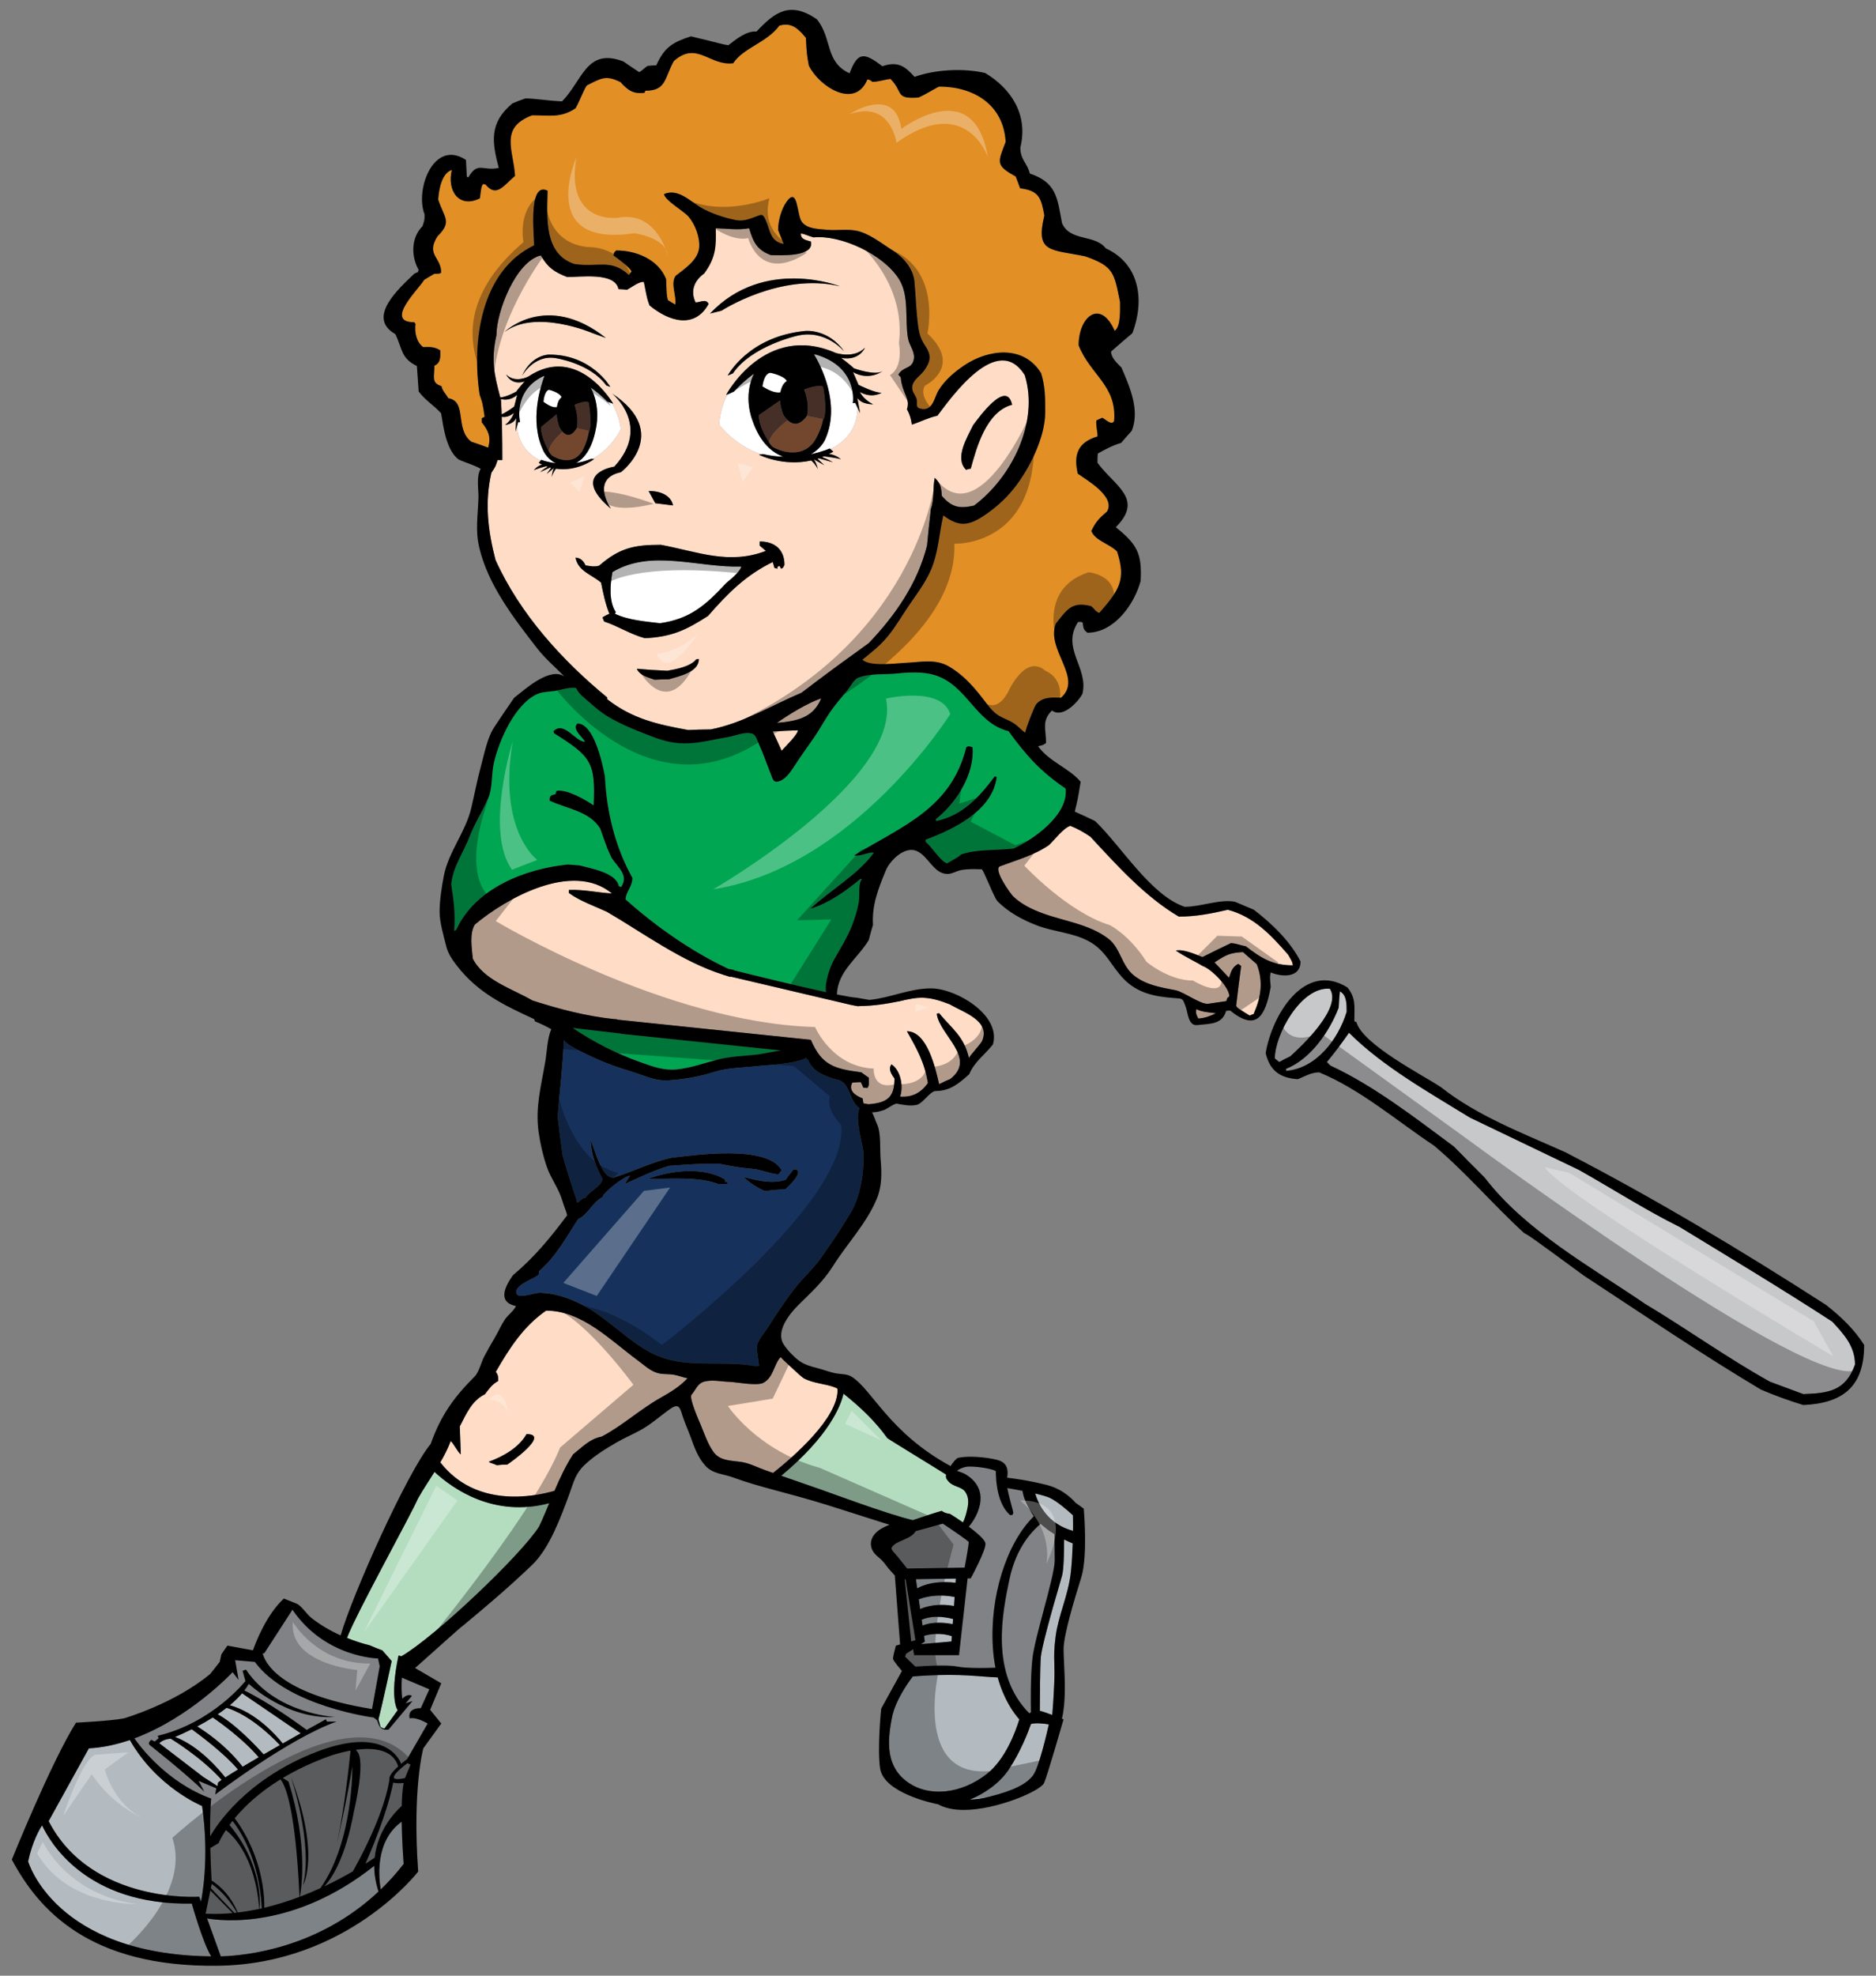
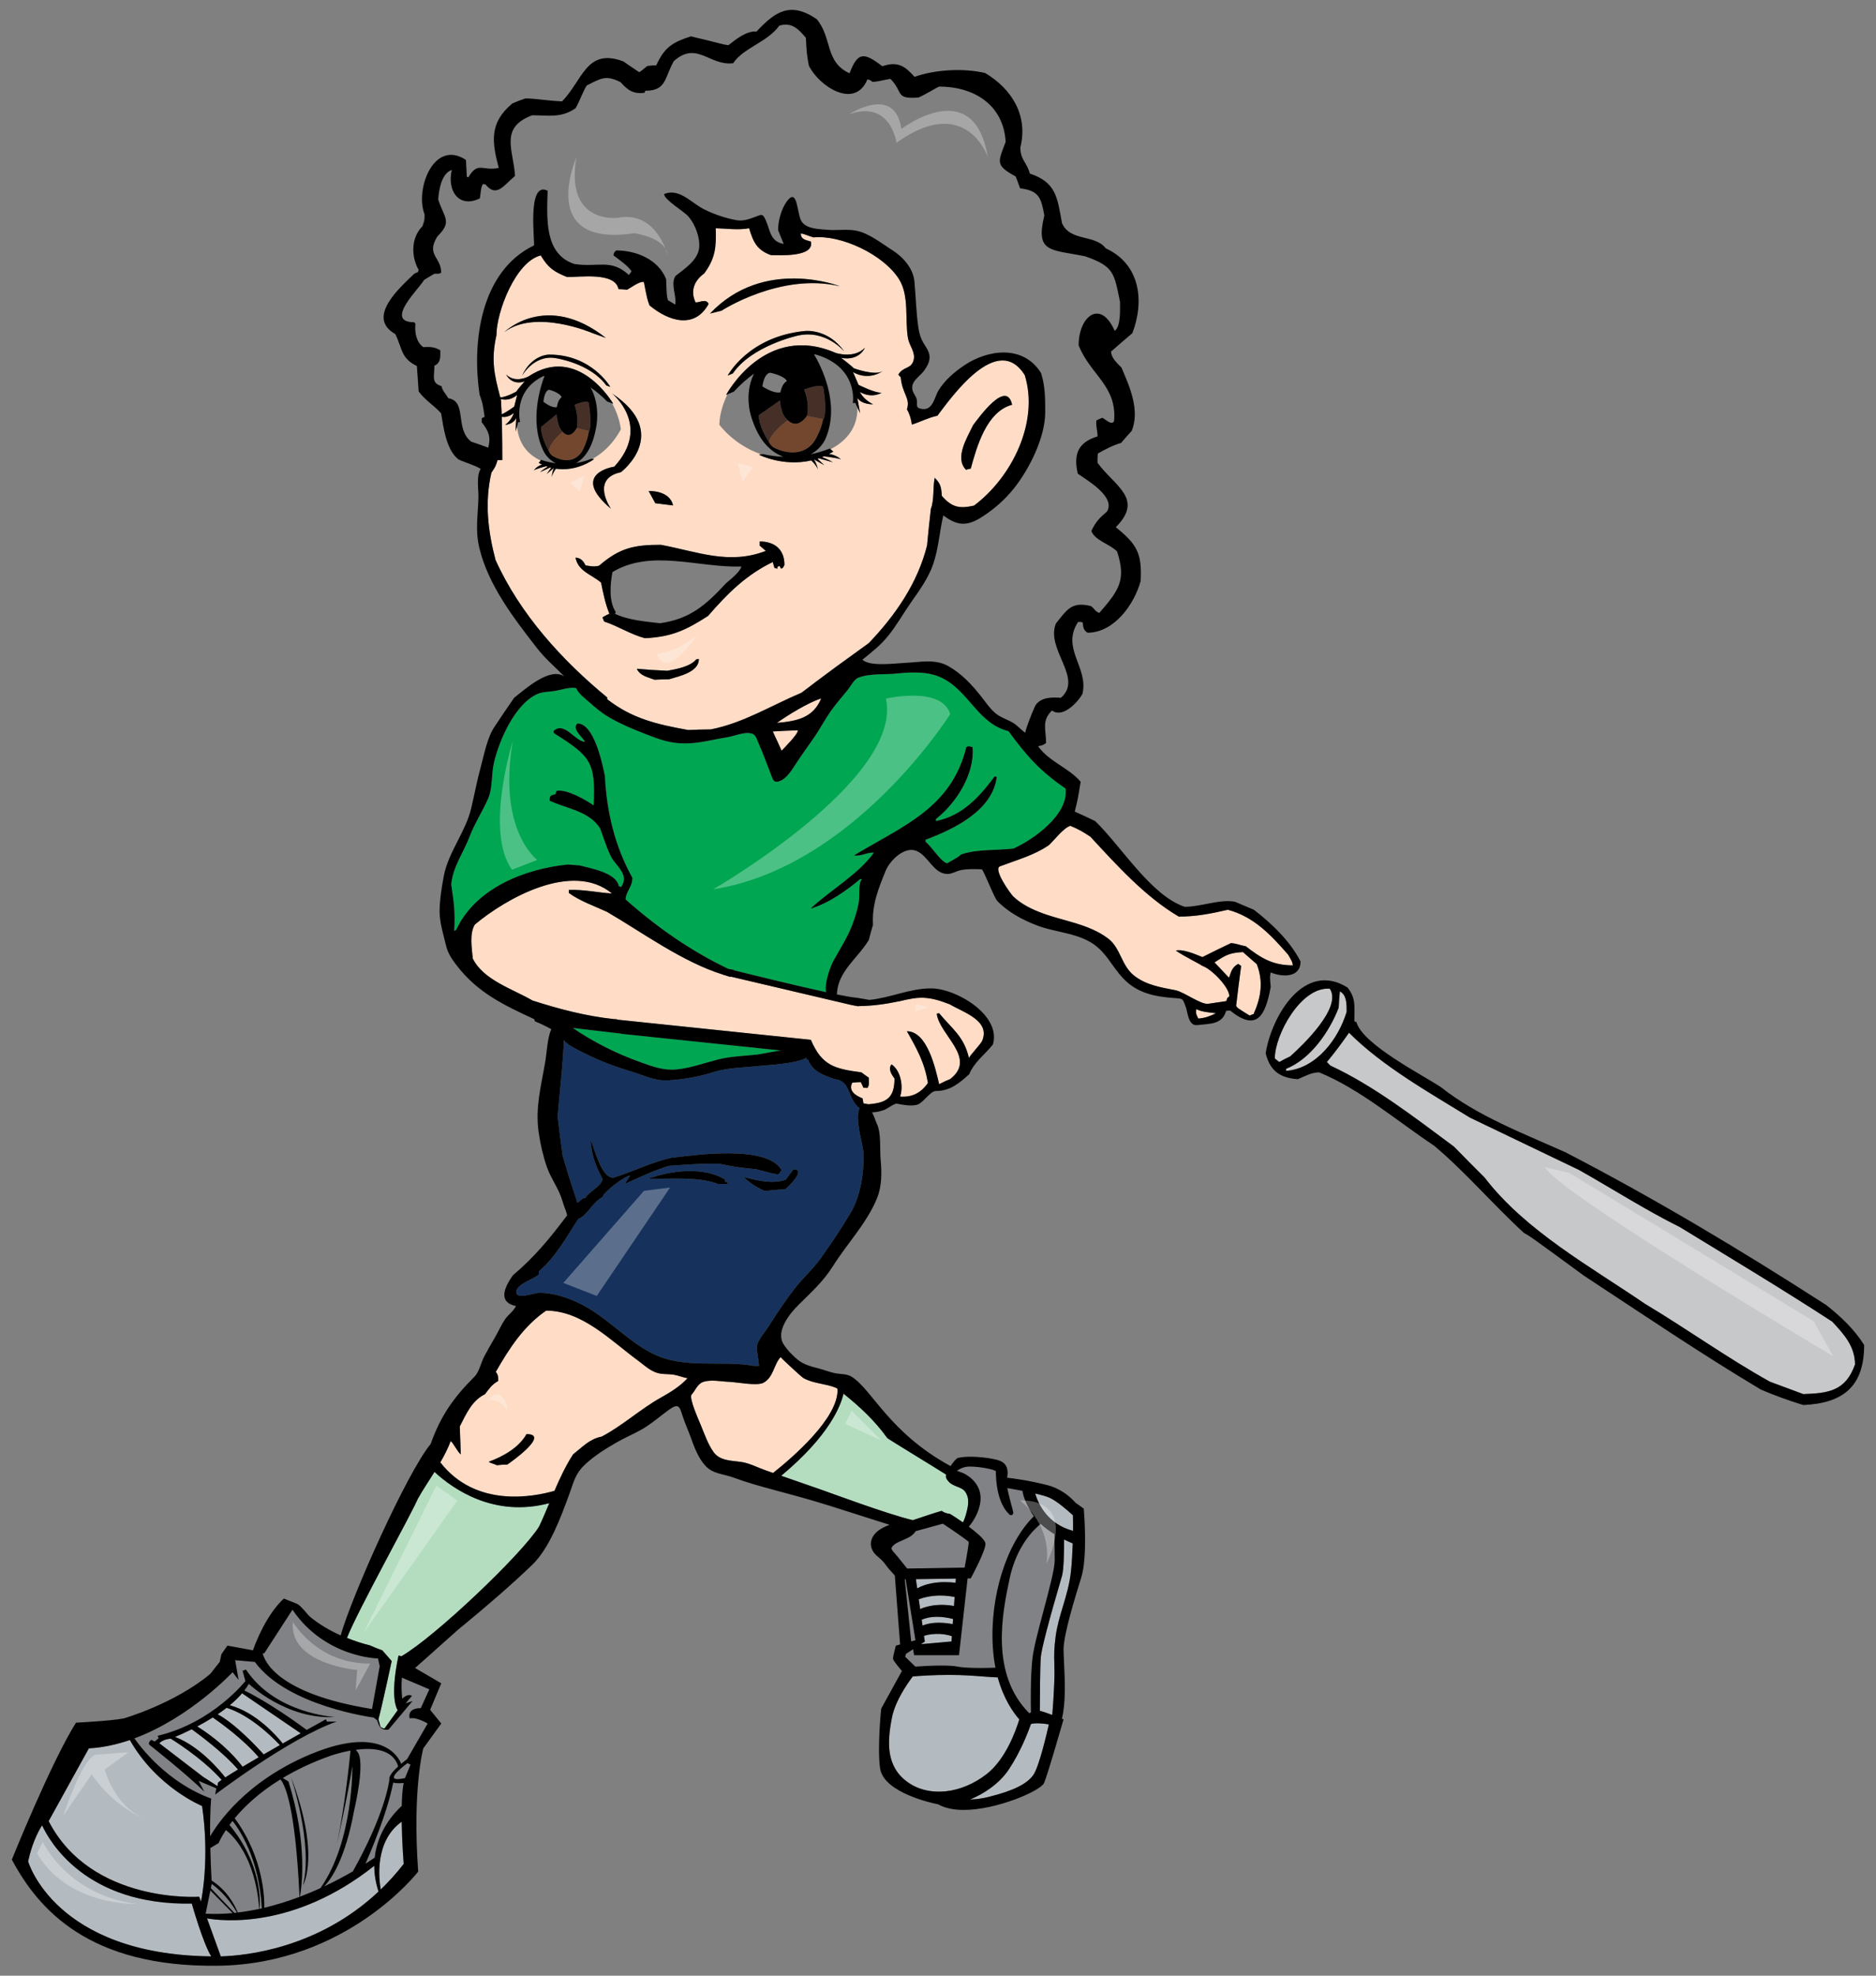
<svg xmlns="http://www.w3.org/2000/svg" version="1.1" id="Layer_2" x="0px" y="0px" width="190px" height="200px" viewBox="0 0 190 200" style="enable-background:new 0 0 190 200;" xml:space="preserve">
  <rect x="0" y="0" width="190" height="200" fill="#808080" stroke="none" />
-   <path id="color10" style="fill:#E28F26;" d="M49.444,45.317c-0.572-0.213-1.14-0.423-1.709-0.602  c-1.706-1.287-0.389-4.1-2.334-4.399c-0.24-0.449-0.599-0.748-0.688-1.227c-1.048-0.33-0.718-0.898-0.718-2.065  c0.688-0.299,0.598-0.959,0.598-1.557c-0.568-0.358-1.047-0.358-1.736-0.329c-0.719-0.539-0.87-1.526-0.779-2.366  c-0.06-0.059-0.09-0.119-0.12-0.149c-3.143,0,0.599-3.502,0.989-4.28c0.329-0.209,0.688-0.419,1.048-0.628  c0.537,0,0.537,0,0.688-0.12c0-1.587-1.556-1.767-0.388-3.653c1.526-1.525,0.718-1.826,0.088-3.741  c0.061-0.928,0.331-2.665,1.379-2.994c-0.509,2.097,0.717,3.922,2.842,2.875c0.15-1.168,0.15-1.168,0.299-1.438  c0.091,0,0.18,0,0.269,0.029c1.108,1.347,1.797,0.15,2.992-0.866c-0.148-2.605-1.615-4.88,1.738-6.135  c1.706,0,2.933,0.299,4.4-0.719c0.449-0.81,0.867-1.976,1.138-2.305c1.436-0.719,1.915-1.079,3.412-0.33  c0.719,0.808,1.287,1.228,2.426,1.078c0.028-0.09,0.059-0.15,0.088-0.209c2.126,0,1.916-1.257,2.874-2.994  c2.335-2.095,3.622,0.51,6.017,0.211c1.018-1.557,3.472-2.126,4.669-3.803c1.227-0.389,1.947,0.331,2.693,1.228  c0.091,1.647,0.091,1.647,0.301,2.815c1.047,2.124,4.669,4.459,5.927,1.405c0.24,0.03,0.24,0.03,0.509,0.24  c0.568,0,1.168-0.209,1.826-0.299c1.347,1.347,0.42,2.066,2.843,1.886c0.929-0.419,1.618-0.898,2.097-1.108  c3.529,0,6.52,1.856,6.73,5.598c-0.778,2.064-1.079,2.364,1.018,3.502c0.148,0.389,0.299,0.778,0.447,1.198  c1.916,0.24,2.127,0.956,2.454,2.753c-0.927,3.801,0.599,3.413,4.132,4.131c2.935,1.018,2.935,1.707,3.532,4.61  c0,0.749,0.09,2.514-0.541,2.934c-1.436-3.263-3.65-1.468-3.65,1.467c1.198,3.023,3.89,4.07,3.593,7.662  c-0.241,0.51-0.898-0.208-1.2-0.328c-0.209,0.091-0.419,0.18-0.598,0.27c-0.06,0.657,0.121,1.017,0.121,1.617  c-1.976,0.598-2.455,1.795-2.006,3.771c0.927,0.657,3.861,2.334,2.964,3.832c-0.777,0.658-1.168,1.076-1.588,1.974  c0.39,0.987,1.828,1.287,2.603,2.066c0.959,2.903,0.181,3.951-1.795,6.226c-0.389-0.121-0.51-0.45-0.837-0.69  c-1.948-0.479-2.395,0.3-3.563,1.766c-1.048,2.634,2.813,5.536,0.507,7.514c-0.9-0.052-1.923-0.088-2.523,0.695  c-0.14,0.184-0.647,1.446-0.914,2.228c-0.119,0.349-0.193,0.603-0.164,0.622c-0.413-0.281-0.795-0.744-1.269-1.025  c-0.609-0.362-1.249-0.517-1.796-0.99c-0.552-0.476-0.974-1.113-1.424-1.684c-0.947-1.205-1.963-2.276-3.269-3.028  c-1.368-0.787-2.82-0.423-4.362-0.356c-1.055,0.047-3.592,0.414-4.379-0.315c0.933-0.768,1.767-1.386,2.59-2.395  c0.832-1.019,1.501-2.209,2.278-3.329c0.845-1.217,1.818-2.524,2.304-3.965c0.551-1.631,0.633-3.283,1.022-4.92  c1.467,1.099,2.441,1.109,3.969,0.121c1.193-0.772,2.272-1.719,3.162-2.83c1.57-1.959,3.189-5.169,3.189-7.743  c0-1.438,0-2.604-0.419-3.952c-1.791-2.894-5.38-2.404-7.791-0.78c-0.975,0.656-1.962,1.494-2.583,2.507  c-0.458,0.747-0.579,2.188-1.842,1.872c-0.533-0.134-0.291-0.481-0.373-0.9c-0.078-0.395-0.356-0.639-0.435-0.973  c-0.217-0.908,0.738-1.357,1.197-2.005c0.603-0.855,0.755-1.476,0.138-2.411c-0.458-0.696-0.629-1.16-0.75-1.997  c-0.223-1.552-0.24-3.033-0.39-4.601c-0.127-1.329-1.161-2.478-2.241-3.16c-1.112-0.702-2.407-1.761-3.743-1.988  c-0.907-0.155-1.936,0.014-2.843-0.073c-0.87-0.084-2.05-0.07-2.587-0.824c-0.491-0.688-0.379-3.577-1.504-2.055  c-0.556,0.753-0.888,1.971-0.888,2.903c0.18,0.449,0.359,0.928,0.569,1.407c-1.369-0.224-1.36-1.359-1.809-2.376  c-0.33-0.744-0.401-0.615-1.163-0.332c-0.595,0.222-1.143,0.412-1.788,0.306c-1.104-0.18-2.721-0.73-3.68-1.311  c-1.089-0.658-2.279-1.93-3.678-1.336c0.068,0.636,1.961,1.696,2.467,2.274c0.677,0.773,1.2,2.14,1.085,3.186  c-0.137,1.242-1.498,2.128-2.388,2.822c-0.539,0.808,0.12,2.005-0.029,2.903c-0.27-0.149-0.51-0.299-0.749-0.449  c-0.118-0.479-0.118-0.479-0.178-2.125c-0.779-1.976-2.994-2.903-5.059-2.903c-0.241,0.239-0.241,0.239-0.27,0.508  c0.449,0.329,1.587,1.138,1.825,1.617c-0.089,0.119-0.178,0.239-0.268,0.358c-1.825-1.676-3.052-0.748-5.507-1.107  c-3.113-1.017-2.784-4.699-2.723-7.422c-2.095-1.048-1.288,5.089-1.379,5.536c-5.417,2.605-6.315,9.788-5.507,15.115  c0.299,0.84,0.299,0.84,0.508,2.246c-0.118,0.03-0.209,0.089-0.298,0.149v0.389C49.473,43.612,49.743,44.209,49.444,45.317z" />
  <path id="color9" style="fill:#B4DDC0;" d="M55.628,152.168c-0.333,0.796-0.665,1.589-1.026,2.355  c-1.755,2.822-10.591,11.211-13.954,13.142c-0.097-0.026-0.193-0.047-0.289-0.076c-0.949,4.5-0.083,5.532-0.083,5.532l-1.329,1.849  c-0.172,0-0.316-0.086-0.418-0.173l-0.199-0.751c0.385-1.44,1.339-5.894,1.339-5.894l-0.947-1.083  c-0.434-0.155-0.863-0.329-1.288-0.515c-0.776-0.185-1.54-0.447-2.294-0.744c1.017-2.642,6.565-12.61,7.175-14.083  c0.521-0.924,1.121-1.815,1.69-2.722C45.896,150.752,50.045,153.654,55.628,152.168z M79.121,149.394  c1.359,0.475,2.717,0.951,4.078,1.418c0.642,0.219,6.796,2.51,9.252,3.076c1.068-0.361,2.336-0.782,2.82-0.914l0.097-0.028  l0.086,0.055c0.197,0.131,0.432,0.211,0.701,0.239l0.095,0.033c0.35,0.214,0.806,0.512,1.277,0.844  c-0.005-0.035,0.169-0.226,0.391-1.147c0.165-0.663,0.255-1.329-0.141-1.925c-0.193-0.292-0.506-0.417-0.839-0.548  c-0.312-0.125-0.636-0.251-0.875-0.528c-0.24-0.276-0.287-0.376-0.248-0.698c-0.971-0.621-5.834-3.574-5.955-3.695  c-1.238-1.732-2.768-3.165-4.43-4.492C85.153,142.307,83.985,145.347,79.121,149.394z" />
  <path id="color8" style="fill:#16325C;" d="M87.061,112.189c-0.228-0.17-0.427-0.381-0.591-0.651  c-0.603-1.002-0.577-2.141-1.921-2.292c-1.138-0.39-2.248-0.779-2.695-1.947c-0.052-0.016-0.111-0.023-0.164-0.035  c0.011-0.069,0.013-0.134,0.019-0.201c-1.08,0.655-4.321,0.782-4.88,0.847c-1.435,0.172-3.102,0.16-4.487,0.6  c-1.476,0.469-2.997,0.744-4.541,0.847c-1.482,0.099-2.252-0.386-3.683-0.827c-1.266-0.39-2.529-0.799-3.734-1.353  c-0.451-0.208-3.289-1.454-3.27-1.945c-0.104,2.586-0.424,5.208-0.636,7.792c0.142,1.275,0.318,2.583,0.494,3.895  c0.921,3.292,1.417,4.355,1.488,4.85c0.32-0.176,0.461-0.495,0.815-0.495c0.389-0.672,1.736-1.238,1.736-1.949  c-0.708-1.343-1.099-2.406-1.203-3.93c0.423,0.85,1.061,3.828,2.301,3.828c1.983-0.603,3.895-1.597,5.912-2.022  c2.444-0.282,9.702-1.344,11.155,1.278c-0.107,0.102-0.212,0.244-0.32,0.388c-0.353,0-0.353,0-2.232-0.496  c-2.015-0.213-2.015-0.213-3.786-0.565c-1.983,0-1.983,0-5.065,0.211c-1.557,0.458-3.009,1.167-4.495,1.84  c0.176-0.282,0.354-0.567,0.53-0.849c-0.599,0.068-2.761,1.736-2.761,2.16c-1.062,0.532-1.485,1.807-2.478,2.23  c-1.239,1.878-2.265,3.825-4,5.311v0.248c0,0.379-2.569,1.032-2.253,1.988c0.186,0.566,1.842-0.086,2.341-0.076  c1.465,0.027,2.874,0.491,4.174,1.142c2.65,1.329,4.667,3.717,7.282,5.022c3.188,1.592,6.905,0.639,10.268,1.238h0.498  c-0.073-0.814-0.214-1.167-0.214-1.982c0-0.522,0.91-1.577,1.189-2.028c0.452-0.733,0.923-1.452,1.417-2.157  c0.499-0.71,1.005-1.434,1.567-2.097c0.799-0.943,1.625-1.681,2.344-2.713c1.629-2.338,1.629-2.338,2.938-4.459  c1.046-1.697,1.454-4.348,1.319-6.301C87.394,115.922,86.532,113.083,87.061,112.189z M73.687,119.856H72.73  c-2.017-0.777-4.92-0.495-7.082-0.532c2.338-0.85,5.597-1.236,7.792,0.074v0.247h0.247V119.856z M79.533,120.387  c-0.709,0.036-1.417,0.106-2.09,0.178c-0.78-0.354-1.522-0.815-2.126-1.416c1.383,0.354,2.87,0.742,4.25,0.282  c0.247-0.352,0.532-0.709,0.815-1.06C81.69,118.37,79.814,120.176,79.533,120.387z" />
  <path id="color7" style="fill:#00A651;" d="M64.81,107.509c-2.402-0.858-4.697-2.015-6.807-3.451  c1.636,0.186,3.272,0.376,4.908,0.573l0.015,0.023l16.163,1.686c-1.051,0.162-2.057,0.373-2.381,0.412  c-1.285,0.153-2.689,0.172-3.947,0.493c-1.418,0.359-2.793,0.879-4.259,1.018C67.188,108.389,66.052,107.955,64.81,107.509z   M107.924,79.825c-2.515-1.707-3.952-3.293-5.779-5.807c-3.381-0.838-4.156-4.669-7.506-5.687c-1.135-0.344-2.638-0.278-3.8-0.152  c-1.251,0.135-2.716-0.034-3.904,0.422c-0.447,0.17-0.794,0.894-1.078,1.239c-0.571,0.696-1.167,1.372-1.689,2.109  c-0.62,0.874-1.112,1.828-1.731,2.724c-0.616,0.89-1.278,1.79-1.875,2.714c-0.357,0.552-0.876,1.378-1.509,1.647  c-0.748,0.319-0.771-0.144-1.036-0.805c-0.382-0.957-0.723-1.938-1.143-2.88c-0.309-0.692-0.318-1.089-1.036-1.144  c-0.642-0.049-1.563,0.329-2.214,0.432c-1.417,0.227-2.797,0.62-4.265,0.62c-1.553-0.001-2.654-0.434-4.038-0.973  c-1.33-0.518-2.543-1.029-3.735-1.732c-0.674-0.397-1.271-0.908-1.86-1.431c-0.432-0.384-1.135-0.874-1.37-1.464  c-0.629-0.133-1.533,0.184-2.165,0.287c-0.581,0.095-1.239,0.075-1.773,0.313c-2.269,1.015-3.87,4.694-4.393,6.948  c-0.277,1.197-0.116,2.542-0.594,3.643c-0.566,1.304-1.36,2.491-1.867,3.827c-0.618,1.631-1.718,3.087-1.864,4.878  c0.268,1.765,0.418,2.873,0.298,4.7c0.059-0.061,0.118-0.09,0.209-0.12c1.945-4.251,7.034-6.197,11.315-6.615  c0.389,0.03,0.778,0.059,1.166,0.089c1.108,0.299,3.713,0.72,3.982,2.096c0.06,0.029,0.15,0.06,0.24,0.09  c0.778-1.167-0.24-1.886-0.958-2.934c-0.389-0.808-0.389-0.808-1.167-2.992c-1.108-1.766-3.323-1.975-5.119-2.813  c0-0.509,0.089-0.54,0.598-0.659c0.03-0.12,0.06-0.239,0.091-0.33c1.046-0.211,2.932,0.897,3.769,1.467  c0.21-4.401-0.299-4.969-4.01-7.304c-0.03-0.09-0.06-0.15-0.06-0.209c1.078-1.078,2.215,1.077,3.202,1.077  c-0.329-0.568-1.347-1.288-0.779-1.855c1.677,0,2.515,3.982,2.785,5.328c0.179,3.622,1.018,7.124,2.784,10.297  c0,0.929-0.689,1.435-0.689,2.185c3.083,2.755,6.676,5.268,10.417,7.034c0.186,0.031,0.371,0.064,0.557,0.095  c-0.008,0.013-0.012,0.028-0.019,0.038c1.55,0.389,6.143,1.528,9.358,2.223c-0.206-0.92,0.453-2.652,0.744-3.18  c0.663-1.204,1.406-2.328,1.907-3.64c0.276-0.723,0.5-1.466,0.647-2.225c0.116-0.597-0.036-1.724,0.217-2.231  c0.029-0.06,0.059-0.12,0.12-0.149c-0.062-0.03-0.12-0.03-0.18-0.03c-1.437,1.198-3.203,2.454-5.028,2.994  c1.945-1.827,4.848-3.473,6.405-5.657c-0.627-0.089-1.259,0.388-2.005,0.269c5.088-3.052,9.847-4.82,11.372-10.955  c0.24-0.15,0.36-0.06,0.628,0c0.24,2.694-1.645,5.658-3.709,7.275c0,0.059,0,0.119,0.028,0.208c2.664-0.568,4.337-2.394,5.923-4.52  c0.06,0,0.119,0.031,0.208,0.06c-0.421,3.413-4.394,5.299-7.208,6.345v0.21c0.657,0.539,1.526,2.006,2.185,2.184  c1.197-0.689,1.197-0.689,1.406-0.898c1.644-0.569,3.587-0.389,5.326-0.6C104.631,85.002,108.253,82.488,107.924,79.825z" />
  <path id="color6" style="fill:#FEDCC6;" d="M66.333,138.896c-0.66-0.276-1.145-0.743-1.707-1.158  c-2.798-2.052-5.666-5.063-9.314-5.063c-2.265,1.558-3.718,3.788-5.098,6.199c0.247,0.316,0.247,0.528,0.247,0.918  c-0.673,0.39-0.885,0.746-1.346,1.346c-1.311,0.636-1.875,1.948-2.55,3.26c0.035,0.917,0.07,1.875,0.106,2.829  c-0.284-0.176-0.813-1.238-1.027-1.344c-0.279,0.748-0.645,1.458-1.049,2.153c3.597,4.633,9.454,3.49,11.56,2.882  c0.549-1.281,1.136-2.541,1.883-3.69c0.99-0.78,1.663-1.557,2.904-1.803c2.14-1.126,3.909-2.787,6.021-3.962  c0.957-0.534,1.948-1.149,2.675-1.951c-0.486-0.067-0.939-0.28-1.42-0.354C67.524,139.055,66.992,139.172,66.333,138.896z   M51.378,148.256c-0.353,0-0.708,0.034-1.062,0.07c-0.424-0.21-0.6-0.175-0.814-0.353c1.452-0.532,3.045-1.416,3.823-2.798  C55.806,145.175,51.557,148.151,51.378,148.256z M50.796,41.595c-0.014-0.367-0.039-0.733-0.057-1.099  c-0.009-0.035-0.017-0.066-0.026-0.102c0.426,0.111,1.035,0.118,1.666-0.412l-0.299,1.176c0,0-0.721,0.546-1.274,0.789  C50.805,41.829,50.798,41.712,50.796,41.595z M78.685,73.181c1.168-0.839,3.204-2.066,4.488-2.485  C82.366,72.671,80.719,73,78.685,73.181z M61.501,70.607v0.18c2.544,1.976,5.058,2.544,8.202,3.114  c0.749-0.031,1.497-0.061,2.274-0.061c3.263-0.627,6.138-2.423,9.191-3.711c0.72-0.508,1.198-0.988,6.824-5.028  c2.665-2.784,4.939-6.046,5.898-9.878c0.121-1.256,0.24-2.483,0.388-3.711c0.361-0.956,0.181-2.125,0.39-3.143  c0.599,0.6,0.658,0.93,0.719,1.827c1.017,1.167,1.767,1.317,3.259,0.988c3.799-2.844,6.613-8.412,5.145-13.2  c-2.752-4.43-7.416,2.215-8.853,4.1c-0.927,0.194-1.731,0.633-2.588,0.899c-0.063-0.548-0.228-1.079-0.497-1.557  c0.383-1.106-0.485-1.553-0.627-3.235c-0.092-0.09-0.181-0.18-0.241-0.27c0.481-0.848,1.31-0.528,1.546-1.468  c0.202-0.8-0.433-1.459-0.564-2.18c-0.344-1.901,0.153-4.3-0.908-6c-1.565-2.507-5.874-4.517-8.665-4.241  c-0.63-0.179-0.989-0.389-1.288-0.389c0,0.629,0.569,0.659,1.018,0.809c0.39,1.615-3.232,1.375-4.04,1.375  c-1.407-0.508-1.797-1.315-2.214-2.722c-1.109,0.209-2.246,0.029-3.383,0c0.059,1.944-0.03,3.023-1.168,4.579  c-0.928,0.659-1.467,1.707-0.867,2.934c0.449,0,1.046-0.419,1.316,0.149c-1.437,2.604-4.07,1.737-5.986,0.149  c-0.239-0.658-0.239-0.658-0.569-2.365c-0.418-0.119-1.347,0.599-1.706,0.778c-0.3-0.03-0.599-0.06-0.869-0.06  c-0.329-1.767-3.952-1.198-5.208-1.227c-1.346-0.541-1.914-0.93-2.663-2.186c-2.544,0.628-4.489,5.717-4.489,8.083  c-0.564,2.503-0.223,3.99,0.392,6.295c0.698-0.062,1.616-0.592,1.616-0.592c0.133-0.223,0.852-1.034,0.852-1.034  c-1.355,0.46-1.872-0.693-1.872-0.693c0.921,0.916,2.245,0.201,2.245,0.201c5.047-3.367,8.594,2.754,8.594,2.754l-0.104-0.038  c0.268,0.497,0.741,1.499,0.879,2.616c0,0-0.897,1.929-2.882,3.008l0.177,0.016c0,0-1.673,1.294-3.874,0.976  c-0.133,0.189-0.351,0.532-0.422,0.847c0,0,0.051-0.597,0.211-0.883c-0.011-0.001-0.022-0.005-0.032-0.007l-0.687,0.574l0.446-0.628  c-0.036-0.009-0.071-0.014-0.107-0.025L54.69,47.8c0,0,0.415-0.364,0.78-0.551c-0.051-0.017-0.103-0.035-0.154-0.053  c-0.386,0.099-1.08,0.291-1.254,0.424c0,0,0.292-0.437,0.848-0.592c-0.115-0.053-0.229-0.101-0.344-0.165l0.185-0.243  c-0.95-0.445-1.923-1.253-2.272-2.736c0,0-0.067-0.277-0.121-0.702l-0.144,0.502l0.071-1.379c-0.292,0.66-1.125,0.707-1.125,0.707  c0.7-0.511,0.879-1.209,0.879-1.209c-0.483,0.41-0.925,0.441-1.227,0.39c0.009,0.372,0.016,0.743,0.033,1.114  c0.024,1.086,0.025,2.174,0.029,3.263c-0.147,0.006-0.303,0.008-0.478,0c-0.21,0.659-0.21,0.659-0.629,1.288  c-0.687,2.993-0.358,5.865,0.42,8.829C52.674,62.196,56.983,66.895,61.501,70.607z M98.556,43.038  c0.57-0.748,3.38-4.698,3.949-2.065c-2.602,0.69-3.588,4.281-4.187,6.467c-0.18,0.029-0.329,0.059-0.478,0.119  C96.643,46.361,97.959,44.296,98.556,43.038z M67.756,68.764c-0.489,0-0.978,0.023-1.467,0.046  c-0.768-0.303-1.397-0.372-1.793-1.094c0.187-0.047,0.42,0.07,3.097,0.187c0.909-0.164,2.328-0.421,2.934-1.165  c0.069-0.024,0.163-0.024,0.256-0.024C70.782,68.042,68.827,68.438,67.756,68.764z M87.6,35.198c0,0-0.535,1.368-2.404,1.031  c0,0,1.067,0.818,1.275,1.051c0,0,2.187,0.806,2.938,0.278c0,0-1.357,1.048-3.014,0.115l0.556,1.285c0,0,1.654,0.836,2.334,0.799  c0,0-0.94,0.635-2.196-0.076c0,0,0.333,0.762,1.335,1.243c0,0-1.118,0.06-1.595-0.644l0.279,1.544l-0.258-0.546  c-0.016,0.486-0.068,0.807-0.068,0.807c-0.265,1.718-1.455,2.759-2.662,3.388l0.277,0.249c-0.146,0.087-0.292,0.157-0.438,0.233  c0.764,0.1,1.212,0.553,1.212,0.553c-0.251-0.126-1.203-0.25-1.73-0.311c-0.066,0.028-0.132,0.055-0.198,0.082  c0.513,0.162,1.115,0.516,1.115,0.516l-1.425-0.398c-0.046,0.016-0.092,0.026-0.138,0.041l0.678,0.649l-0.992-0.555  c-0.013,0.003-0.027,0.008-0.041,0.012c0.25,0.301,0.399,0.967,0.399,0.967c-0.135-0.341-0.471-0.701-0.674-0.899  c-2.895,0.656-5.301-0.58-5.301-0.58l0.234-0.042c-2.793-0.95-4.246-3.003-4.246-3.003c0.033-1.277,0.53-2.47,0.821-3.065  l-0.132,0.056c0,0,3.909-7.372,11.093-4.255C84.634,35.724,86.494,36.353,87.6,35.198z M80.74,33.986c0,0-4.621,1.031-6.515,3.812  l-0.524,0.225c0,0,2.074-3.961,7.84-4.518c0,0,2.323-0.272,3.961,2.075C85.503,35.579,83.625,33.295,80.74,33.986z M85.06,28.979  c-5.995-1.428-11.993,2.478-11.993,2.478l-1.153,0.282C77.371,25.963,85.06,28.979,85.06,28.979z M68.164,51.166l-1.795-0.225  l-0.674-1.234C65.695,49.708,67.827,49.595,68.164,51.166z M51.088,33.61c0,0,4.241-4.16,10.275,0.601l-1.391-0.505  C59.973,33.707,54.229,31.248,51.088,33.61z M61.406,39.018c-1.648-2.271-5.162-2.768-5.162-2.768  c-2.198-0.353-3.388,1.816-3.388,1.816c1.005-2.201,2.75-2.167,2.75-2.167c4.322-0.02,6.208,3.27,6.208,3.27L61.406,39.018z   M62.216,47.238c3.816-4.152-0.225-7.407-0.225-7.407c6.06,4.04,0.897,7.968,0.897,7.968c-3.141,0.673-1.009,3.703-1.009,3.703  C57.615,47.912,62.216,47.238,62.216,47.238z M59.3,57.234c0.506,0.085,0.901,0.169,1.38,0.029c2.081-1.801,3.545-2.111,6.246-2.111  c3.771,0.705,6.895,2.054,10.638,0.618c-0.226-0.196-0.423-0.365-0.619-0.533v-0.423c1.517,0,2.504,0.817,2.504,2.364  c-0.142,0.309-0.142,0.309-0.339,0.394c-0.056-0.112-0.112-0.196-0.169-0.281c-0.085,0.03-0.14,0.056-0.198,0.085v0.196  c-0.112-0.028-0.224-0.056-0.309-0.084c-0.057-0.198-0.114-0.395-0.169-0.592c-2.673,1.295-4.531,3.123-6.557,5.46  c-2.278,1.463-3.686,2.11-6.388,2.251c-1.491-0.394-2.73-1.239-4.136-1.688c-0.056-0.141-0.113-0.282-0.169-0.423  c0.225-0.14,0.451-0.254,0.704-0.366c-0.423-1.041-0.62-2.054-0.845-3.152c-0.985-0.845-2.307-1.125-2.588-2.534  C58.822,56.475,59.102,56.812,59.3,57.234z M78.265,74.049c0.839-0.06,1.676-0.09,2.545-0.12c0,0.42-1.347,1.737-1.648,2.066  C78.864,75.337,78.565,74.678,78.265,74.049z M79.055,137.382c-0.015,0.016,2.074,1.985,2.324,2.127  c0.991,0.562,2.267,0.548,3.323,0.995c0.041,0.031,0.08,0.064,0.122,0.095c0.145,2.912-4.553,6.947-6.528,8.511  c-0.245-0.086-0.491-0.171-0.736-0.257c-0.835-0.291-1.644-0.736-2.509-0.86c-0.979-0.14-2.116-0.104-2.762-0.97  c-0.571-0.766-0.955-1.884-1.316-2.762c-0.19-0.463-1.23-2.761-0.928-3.085c0.38-0.41,0.579-1.084,1.184-1.285  c0.805-0.266,1.792-0.033,2.622-0.006c0.764,0.026,2.84,0.449,3.483,0.088C78.351,139.403,78.365,138.139,79.055,137.382z   M121.155,102.153c0.598,0.3,1.316,0.328,2.003,0.419c-0.629,0.301-1.079,0.479-1.796,0.54  C121.181,102.721,121.092,102.66,121.155,102.153z M124.506,100.864c-0.211,0.15-0.211,0.15-0.301,0.481  c-0.628,0.091-1.227,0.18-1.826,0.268c-0.756,0.112-2.478-1.206-3.333-1.371c-1.481-0.285-2.98-0.521-4.207-1.496  c-1.274-1.013-1.344-2.776-2.602-3.732c-1.92-1.454-4.385-1.741-6.592-2.542c-1.094-0.397-2.16-0.905-3.015-1.714  c-0.279-0.265-2.086-2.781-1.35-3.059c1.736-0.658,3.443-1.107,4.967-2.154c0.538-0.509,1.468-1.737,2.156-1.946  c0.748,0.299,1.376,0.658,2.035,1.107c2.662,2.874,5.538,6.076,8.948,8.082c1.769,0,3.265-0.301,4.97-0.691  c2.605,0.691,4.341,2.516,6.108,4.551c0.419,0.718,0.419,0.718,0.478,1.076c-2.036,0-3.202-0.716-4.788-1.944  c-0.48-0.06-1.019-0.301-1.498-0.301c-0.956,0.451-1.916,0.929-2.873,1.408c-0.69-0.27-1.946-0.837-2.694-0.658  c0.807,0.568,2.424,1.347,2.694,1.556C122.651,98.054,124.506,99.908,124.506,100.864z M73.998,98.861l12.062,2.838  c0.278,0.064,0.557,0.117,0.835,0.162c0.04-0.004,0.078-0.013,0.12-0.013c1.361-0.015,2.681-0.204,4.011-0.479  c0.018-0.003,0.034-0.003,0.052-0.005c1.953-0.479,2.871-0.575,5.113,0.306c1.391,0.823,4.151,1.646,3.276,3.707  c-0.132,0.31-1.362,1.61-1.333,1.742c-0.478-2.185-1.735-2.992-3.021-4.549c-0.091,0-0.18,0.029-0.24,0.06  c0.269,2.155,4.128,4.489,1.347,6.616c-0.39,0.148-0.747,0.327-1.107,0.508c-0.36-1.558-1.196-5.358-3.262-5.358  c1.017,1.795,1.795,3.171,2.126,5.238c-0.69,0.988-1.589,1.466-2.816,1.376c0.361-1.046,0.061-2.634-0.867-3.263  c-0.39,0.48,0.029,1.049,0.298,1.436c0,1.946-0.778,2.456-2.634,2.603c-0.18-0.027-0.36-0.058-0.509-0.089  c-0.029-0.179-0.06-0.359-0.09-0.508c-0.688-0.268-1.467-0.749-1.047-1.586c0.268-0.029,0.569-0.06,0.867-0.06  c0.089,0.18,0.179,0.359,0.269,0.569c0.12,0,0.24,0,0.39,0.029c0.239-0.24,0.15-0.688,0.15-1.047  c-0.269-0.18-0.509-0.358-0.749-0.54c-2.784-0.361-4.011-0.719-5.118-3.292l-19.625-2.043c-0.004-0.013-0.013-0.026-0.017-0.039  c-0.101-0.006-0.187-0.008-0.29-0.014c-2.814-0.298-5.566-1.016-8.262-1.885c-2.004-1.168-4.968-2.064-6.045-4.247  c-0.09-1.046-0.361-2.513,0.21-3.441c3.143-2.636,9.878-6.467,13.888-3.144c-1.497-0.09-2.844-0.419-4.371-0.358v0.3  c1.077,0.806,2.634,1.345,3.862,1.915c3.55,2.059,7.633,5.08,11.806,6.372l-0.009,0.011l0.18,0.042  c0.176,0.054,0.353,0.123,0.53,0.169C73.984,98.887,73.993,98.874,73.998,98.861z M127.287,97.604  c0.689,1.796,0.421,3.381-0.327,5.056c-0.15,0.029-0.27,0.091-0.39,0.15c-1.257-0.777-1.257-0.777-1.377-0.989  c0.15-1.347,0.331-2.691,0.51-4.038c-0.122-0.09-0.209-0.148-0.301-0.209c-0.63,0.358-0.69,0.747-0.928,1.405  c-0.509-0.539-0.988-1.048-1.467-1.555c1.198-0.777,1.497-0.956,2.873-1.048C126.33,96.767,126.809,97.185,127.287,97.604z" />
  <path id="color5" style="fill:#C7C8CA;" d="M187.873,138.131c-0.957,2.695-2.696,2.903-5.238,2.994  c-1.139-0.42-2.276-0.839-3.383-1.257c-4.31-2.396-8.382-5.33-12.632-7.872c-5.477-3.743-12.122-7.392-16.252-12.783  c-1.047-1.048-2.096-2.093-3.112-3.142c-3.921-2.902-8.113-6.165-12.513-8.2c-0.122-0.121-0.24-0.242-0.359-0.36  c0.807-0.958,1.525-1.945,2.244-2.964c3.414,3.414,8.112,6.046,12.243,8.589c3.682,1.768,7.363,3.533,11.045,5.298  c3.353,1.887,6.764,4.071,10.207,5.779c5.148,3.144,10.387,6.286,15.445,9.578C186.737,135.048,187.873,136.276,187.873,138.131z   M135.701,100.358c-0.061,0.538-0.092,1.079-0.119,1.647c-0.93,2.423-2.845,5.208-5.331,6.194v0.208  c3.053-0.238,5.298-3.202,6.136-5.983C136.388,101.733,136.419,100.716,135.701,100.358z M134.682,100.089  c-2.903-0.239-5.569,4.638-5.569,7.061c0.151,0.121,0.302,0.24,0.451,0.361c0.358-0.211,0.717-0.389,1.106-0.569  C131.868,105.865,135.969,102.003,134.682,100.089z" />
  <path id="color4" style="fill:#808285;" d="M41.271,178.483l0.308,0.153l-0.561,1.361C38.717,180.508,40.544,179.026,41.271,178.483  z M23.567,193.663l-2.261-2.287l-0.479,2.348C21.746,193.771,22.663,193.746,23.567,193.663z M21.354,191.138l2.38,2.506  c0.087-0.009,0.174-0.019,0.262-0.029c-0.975-1.715-2.161-2.628-2.556-2.902L21.354,191.138z M22.141,186.58l-0.841,0.502  c0.023,0.94,0.063,2.029,0.129,3.279c1.572,1.001,2.34,2.485,2.648,3.243c0.738-0.087,1.465-0.211,2.18-0.366  c-0.415-5.402-2.793-7.537-3.38-7.982C22.343,186.063,22.141,186.58,22.141,186.58z M40.703,169.831l2.779,1.18l-0.866,1.906  c-1.472,0-1.125,1.039-1.125,1.039c0.692-0.173,1.82,0.52,1.82,0.52l-2.08,3.598c-0.257,0.197-0.481,0.377-0.675,0.542l0.068-0.068  c0,0-1.328-4.216-9.127-0.982c-6.647,2.758-9.515,7.11-10.217,8.332c-0.027-2.71,0.109-3.827,0.109-3.827  c-4.437-1.613-7.156-5.205-7.777-6.093c5.67-2.103,9.943-6.7,9.943-6.7l0.607,0.781l-0.346-1.994l1.993,0.173  c3.292,4.507,12.043,5.633,12.043,5.633l0.332,0.266l0.188,0.483c0.288,0.637,0.981,0.464,0.981,0.464l2.426-2.887l-0.694,0.231  l0.635-0.751c-0.461-0.29-0.981,0.287-0.981,0.287C40.656,171.242,40.649,170.533,40.703,169.831z M34.097,174.276h-0.982  l-0.114-0.231c0,0-0.785,0.434-1.934,1.077c-0.883-0.652-3.86-2.801-6.316-3.994c0.167-0.215,0.32-0.438,0.452-0.667  c0,0,3.813,3.641,8.722,3.351c0,0-6.007-0.289-9.01-4.795l-0.346,0.118l0.288,1.039c0,0-3.293,4.215-8.895,5.546l0.115,0.231  l-0.404,0.346l-0.346-0.172c0,0-0.406,0.289-0.173,0.518c0,0,3.812,3.003,5.544,4.738l-0.577-1.098l1.789,0.752l-0.115,0.636  C21.793,181.67,29.303,175.951,34.097,174.276z M97.695,158.686c0.223-1.169,0.432-2.42,0.415-2.596  c-0.11-0.137-1.407-1.051-2.622-1.848l-2.752,0.759c-0.26,0.463-0.843,0.715-1.36,0.938c-0.323,0.139-0.628,0.271-0.812,0.43  c-0.172,0.148-0.263,0.273-0.27,0.367c-0.008,0.131,0.144,0.303,0.337,0.517c0.083,0.092,0.173,0.195,0.262,0.306l0.982,1.226  L97.695,158.686z M37.678,173.005l0.78-4.334l-0.173-0.78c0,0-5.372-0.085-8.664-4.937l-2.86,4.417l-0.154-0.01  C26.75,168.035,27.943,171.448,37.678,173.005z M23.241,184.739c3.253,3.931,3.119,7.686,3.047,8.495  c0.076-0.019,0.153-0.035,0.229-0.051c-0.262-5.079-2.32-8.043-2.967-8.852C23.439,184.471,23.337,184.606,23.241,184.739z   M37.948,188.049c0.291-2.707,1.96-4.524,2.738-5.234c0.021-0.895,0.078-1.718,0.196-2.325c-0.283,0.032-0.735,0.055-1.061-0.033  c-0.586,3.085-2.395,7.277-2.808,8.212C37.412,188.416,37.727,188.201,37.948,188.049z M32.827,190.966  c1.112-0.524,2.093-1.052,2.91-1.525c3.23-5.775,3.663-8.968,3.7-9.299c-0.055-0.251,0.164-0.664,0.891-1.325  c-0.522-1.771-2.565-1.912-4.289-1.685l0.109,0.147c0.952,0.895-0.289,6.034-0.289,6.034  C34.966,188.155,33.597,190.174,32.827,190.966z M23.771,184.061c2.971,4.039,3.019,8.226,2.996,9.065  c1.248-0.299,2.445-0.68,3.567-1.106c-0.421-9.299-1.512-11.417-1.932-11.892C26.218,181.476,24.741,182.896,23.771,184.061z   M35.5,177.216c-0.081,0.852-0.538,5.453-1.374,9.421c0,0,1.098-4.854,1.56-7.855c0,0,0.136,7.567-3.226,12.354  c-0.656,0.299-1.353,0.592-2.083,0.87c0.168-0.915,0.816-5.376-1.161-11.664l-0.574-0.354c1.339-0.804,2.928-1.574,4.82-2.246  C33.461,177.742,34.354,177.421,35.5,177.216z M29.447,179.822c0,0,2.31,6.815,1.241,11.031  C30.688,190.852,32.507,187.85,29.447,179.822z M91.632,159.876l0.653,6.284l0.43-0.121l-0.992-6.163H91.632z M97.564,149.13  c0.02,0.008,1.918,0.83,1.739,2.784c-0.107,1.181-0.771,2.143-1.182,2.634c1.684,1.257,1.684,1.616,1.684,1.755  c0,0.689-1.281,3.091-1.428,3.362l-0.063,0.116l-0.317,0.004l-0.868,7.767h-4.547l-0.109-0.596l-0.713,0.464l-0.087,0.291  l1.033,1.001c0.616-0.045,1.695-0.107,2.665-0.107c0.717,0,1.256,0.035,1.602,0.105c0.459,0.091,1.257,0.141,2.306,0.141  c0.618,0,1.191-0.017,1.539-0.031c-0.128-0.65-0.216-1.33-0.261-2.029c-0.334-5.136,1.367-10.563,4.149-13.298  c-0.055-0.074-0.106-0.147-0.156-0.227c-0.688-1.073-0.925-1.851-0.994-2.347c-0.667-0.13-1.257-0.231-1.536-0.278  c0.105,0.569,0.295,1.274,0.426,1.762c0.201,0.744,0.208,0.772,0.126,0.883l-0.068,0.087h-0.2l-0.07-0.06  c-1.242-1.15-1.376-3.443-1.376-4.375c-0.134-0.176-1.546-0.478-2.676-0.478c-0.525,0-0.97,0.223-1.267,0.425  c0.209,0.08,0.375,0.142,0.487,0.182L97.564,149.13z M105.686,163.058c0.558-2.087,1.134-4.249,1.134-5.103  c0-1.093-0.022-2.097-0.036-2.651c-0.532-0.326-0.996-0.674-1.385-1.037c-0.716,0.575-2.453,2.264-3.147,5.538  c-0.711,3.364-2.029,9.597,1.991,13.629c0.053-0.031,0.108-0.064,0.166-0.093c-0.02-0.988-0.049-3.676,0.158-5.489  C104.687,166.809,105.196,164.901,105.686,163.058z" />
  <path id="color3" style="fill:#B4BBC0;" d="M37.904,188.879c0.001,0.802,0.13,1.674,0.431,2.607  c-6.104,5.736-13.388,6.485-15.973,6.561l-1.392-3.846C22.443,194.461,29.775,195.338,37.904,188.879z M38.56,191.276  c0.801-0.771,1.581-1.63,2.323-2.589c0,0-0.167-2.087-0.201-4.273C37.882,186.401,38.389,190.328,38.56,191.276z M17.289,176.009  c-0.809,0.059-1.156,0.462-1.156,0.462l4.447,3.407l1.445,0.927l0.058-0.35c0.077-0.069,0.205-0.164,0.366-0.276  C20.369,177.859,17.289,176.009,17.289,176.009z M19.421,175.056c-0.708,0.354-1.309,0.618-1.691,0.775  c2.523,0.961,4.559,3.424,5.085,4.101c0.346-0.227,0.787-0.499,1.288-0.803C22.736,177.511,20.256,175.661,19.421,175.056z   M22.047,173.538c1.788,0.965,3.959,3.284,4.657,4.061c0.544-0.312,1.099-0.632,1.642-0.941c-2.675-2.807-4.737-3.583-5.399-3.77  C22.654,173.114,22.353,173.332,22.047,173.538z M21.55,173.863c-0.535,0.339-1.067,0.64-1.57,0.905  c2.764,1.748,4.2,3.551,4.587,4.081c0.508-0.302,1.06-0.626,1.633-0.96C24.628,176.029,22.189,174.303,21.55,173.863z   M20.176,192.008l0.178,0.495c0.072-0.341,0.884-4.373,0.112-9.678c0,0-4.589-1.873-7.314-6.679  c-1.327,0.452-2.722,0.765-4.152,0.843l-4.072,7.365C9.259,192.76,20.176,192.008,20.176,192.008z M4.263,184.783  c-0.209,0.316-0.97,1.566-1.415,3.644c0,0,2.685,9.442,18.54,9.618c-0.866-1.416-1.963-5.344-1.963-5.344  C8.656,192.904,4.991,186.364,4.263,184.783z M23.275,172.623c2.676,0.735,4.729,3.078,5.361,3.871  c0.641-0.366,1.26-0.713,1.82-1.029l-5.938-4.051C24.154,171.841,23.731,172.246,23.275,172.623z M93.348,166.436l3.021-0.269  l0.038-0.53c-1.031-0.38-2.269-0.231-2.825-0.038l0.084,0.585l-0.337,0.217L93.348,166.436z M96.527,163.891  c-0.574-0.146-1.118-0.219-1.621-0.219c-0.721,0-1.23,0.148-1.559,0.295l0.086,0.59c0.459-0.19,1.011-0.288,1.643-0.288  c0.559,0,1.067,0.076,1.414,0.144L96.527,163.891z M96.809,159.803l-4.048,0.058l0.133,0.93c0.917-0.516,2.016-0.631,2.812-0.631  c0.432,0,0.809,0.033,1.073,0.066L96.809,159.803z M103.234,174.054c-0.598-0.674-1.58-2.042-2.185-4.25  c-0.376-0.008-0.843-0.042-1.392-0.084c-0.941-0.074-2.113-0.166-3.53-0.166c-1.588,0-2.953,0.094-3.68,0.155  c-0.57,0.75-1.787,2.504-2.112,4.175c-0.483,2.46-0.622,4.956,1.611,6.536c2.179,1.543,5.431,1.17,7.997-0.842  C101.827,178.098,102.851,175.309,103.234,174.054z M96.681,161.666c-0.482-0.098-0.964-0.147-1.439-0.147  c-0.996,0-1.755,0.215-2.19,0.377l0.141,0.986c0.666-0.278,1.402-0.421,2.193-0.421c0.489,0,0.913,0.055,1.234,0.115L96.681,161.666  z M107.561,159.523c-1.31,4.451-2.086,7.427-2.148,8.222c-0.081,1.055-0.096,4.389-0.097,5.443c0.319,0.076,0.846,0.264,1.256,0.42  c0.047-0.55,0.133-1.664,0.198-3.183c0.041-0.919,0.025-1.517,0.011-2.045c-0.023-0.808-0.039-1.449,0.142-2.785  c0.141-1.03,0.425-1.972,0.725-2.969c0.341-1.132,0.694-2.304,0.826-3.637c0.078-0.768,0.135-1.691,0.172-2.746  c-0.214-0.088-0.52-0.22-0.873-0.392C107.774,157.095,107.74,158.913,107.561,159.523z M108.675,154.97  c0.006-0.594,0.001-1.134-0.011-1.58c-0.517-0.473-1.641-1.462-2.409-1.792c-0.276-0.117-0.752-0.256-1.414-0.409  C105.181,152.315,106.132,154.288,108.675,154.97z M104.415,174.522c-0.299,0.857-1.053,2.812-2.246,4.606  c-0.979,1.463-2.552,2.473-3.919,3.036c0.608-0.014,1.256-0.105,1.926-0.274c2.457-0.615,3.838-1.298,4.48-2.216  c0.58-0.83,1.368-4.21,1.568-5.11C105.812,174.483,104.879,174.382,104.415,174.522z" />
  <path id="color2" style="fill:#73472E;" d="M81.723,42.098l1.647,0.329c-0.232,1.284-0.949,2.33-0.949,2.33  c-1.502,1.945-3.987,0.583-3.987,0.583c-0.292-0.141-0.483-0.413-0.612-0.694c0.04,0.061,0.068,0.103,0.068,0.103  c0.114-0.734,1.112-1.621,1.885-2.21C80.211,42.946,80.914,43.226,81.723,42.098z M56.972,43.705  c-0.573,0.513-1.31,1.286-1.391,1.932c0,0-0.021-0.036-0.051-0.089c0.098,0.248,0.243,0.489,0.46,0.615c0,0,1.866,1.22,2.97-0.483  c0,0,0.528-0.916,0.691-2.048l-1.231-0.301C57.826,44.319,57.3,44.067,56.972,43.705z" />
  <path id="color1" style="fill:#462F26;" d="M81.443,39.433c0.593-0.212,1.577-0.511,1.915-0.279c0,0,0.449,2.204,0.068,3.284  l-0.057-0.011l-1.647-0.329c0.002-0.002,0.004-0.003,0.005-0.005c0,0,0.044-0.156,0.071-0.419  C81.847,41.217,81.83,40.415,81.443,39.433z M79.776,42.538c-0.136-0.126-0.245-0.262-0.324-0.376  c-0.091-0.132-0.144-0.23-0.144-0.23c-0.198-0.537-0.281-0.997-0.306-1.392l-2.137,1.487c-0.036,1.029,0.728,2.271,0.957,2.619  c0.04,0.061,0.068,0.103,0.068,0.103C78.005,44.015,79.002,43.127,79.776,42.538z M56.972,43.705  c-0.103-0.113-0.185-0.234-0.245-0.335c-0.069-0.117-0.109-0.204-0.109-0.204c-0.152-0.475-0.218-0.88-0.239-1.228l-1.584,1.295  c-0.02,0.907,0.561,2.009,0.734,2.316c0.03,0.053,0.051,0.089,0.051,0.089C55.662,44.991,56.399,44.218,56.972,43.705z   M58.425,43.326c-0.001,0.002-0.002,0.003-0.003,0.005l1.231,0.301l0.043,0.01c0.275-0.949-0.076-2.895-0.076-2.895  c-0.254-0.207-0.986,0.049-1.426,0.232c0.295,0.868,0.314,1.575,0.282,1.977C58.458,43.189,58.425,43.326,58.425,43.326z" />
-   <path id="fill" style="fill:#FFFFFF;" d="M62.365,61.963c-0.73-1.097-0.563-2.843-0.337-4.053c3.939-2.364,8.667-0.422,13.057-0.563  c-0.112,0.536-1.153,1.352-1.548,1.688c-2.055,2.223-3.659,3.631-6.697,4.054c-1.436-0.17-3.237-0.311-4.559-0.958  C62.308,62.076,62.337,62.019,62.365,61.963z M62.881,43.448c-0.138-1.117-0.611-2.119-0.879-2.616l-0.509-0.186  c-0.577-0.594-1.137-1.051-1.672-1.419c1.061,1.942,0.539,4.121,0.539,4.121c-0.389,2.161-1.266,3.106-2.003,3.522  c0.49-0.077,1.005-0.208,1.528-0.425L60,46.456C61.986,45.377,62.881,43.448,62.881,43.448z M54.752,46.621l0.053-0.071  c0,0,0.582,0.231,1.481,0.345c-0.965-0.492-1.279-1.322-1.279-1.322c-1.41-2.959-0.245-6.512,0.14-7.521  c-0.106,0.027-0.167,0.049-0.167,0.049c-3.077,1.52-2.307,4.635-2.307,4.635l-0.184-0.012l-0.131,0.458  c0.054,0.425,0.121,0.702,0.121,0.702C52.829,45.368,53.802,46.176,54.752,46.621z M86.372,40.817c0,0,0.607-3.613-3.701-4.913  c0,0-0.084-0.016-0.228-0.033c0.65,1.086,2.679,4.934,1.196,8.456c0,0-0.307,0.977-1.528,1.661c1.181-0.248,1.927-0.586,1.927-0.586  l0.081,0.072c1.207-0.629,2.396-1.669,2.662-3.388c0,0,0.052-0.32,0.068-0.807l-0.236-0.499L86.372,40.817z M79.342,46.238  c-1.04-0.372-2.334-1.319-3.143-3.7c0,0-0.988-2.386,0.166-4.715c-0.664,0.486-1.348,1.076-2.04,1.822l-0.653,0.279  c-0.29,0.595-0.787,1.788-0.821,3.065c0,0,1.454,2.053,4.246,3.003l0.152-0.027C77.976,46.137,78.678,46.217,79.342,46.238z   M79.042,39.718c0.095-0.517,0.286-0.784,0.286-0.784c0.119-0.169,0.243-0.284,0.368-0.363c-0.28-0.567-1.712-0.842-1.712-0.842  c-0.651,0.144-0.765,1.393-0.765,1.393C78.098,39.673,78.667,39.793,79.042,39.718z M55.6,39.454  c-0.483,0.122-0.561,1.221-0.561,1.221c0.66,0.492,1.085,0.603,1.364,0.539c0.067-0.455,0.207-0.689,0.207-0.689  c0.087-0.148,0.179-0.249,0.272-0.318C56.669,39.706,55.6,39.454,55.6,39.454z" />
  <path id="outline" d="M97.841,47.559c-1.197-1.198,0.118-3.263,0.715-4.521c0.57-0.748,3.38-4.698,3.949-2.065  c-2.602,0.69-3.588,4.281-4.187,6.467C98.138,47.468,97.99,47.499,97.841,47.559z M81.542,33.505  c-5.766,0.557-7.84,4.518-7.84,4.518l0.524-0.225c1.894-2.781,6.515-3.812,6.515-3.812c2.885-0.691,4.762,1.593,4.762,1.593  C83.865,33.233,81.542,33.505,81.542,33.505z M84.634,35.724c0,0,1.86,0.629,2.967-0.526c0,0-0.535,1.368-2.404,1.031  c0,0,1.067,0.818,1.275,1.051c0,0,2.187,0.806,2.938,0.278c0,0-1.357,1.048-3.014,0.115l0.556,1.285c0,0,1.654,0.836,2.334,0.799  c0,0-0.94,0.635-2.196-0.076c0,0,0.333,0.762,1.335,1.243c0,0-1.118,0.06-1.595-0.644l0.279,1.544l-0.258-0.546l-0.236-0.499  l-0.241,0.037c0,0,0.607-3.613-3.701-4.913c0,0-0.084-0.016-0.228-0.033c0.65,1.086,2.679,4.934,1.196,8.456  c0,0-0.307,0.977-1.528,1.661c1.181-0.248,1.927-0.586,1.927-0.586l0.081,0.072l0.277,0.249c-0.146,0.087-0.292,0.157-0.438,0.233  c0.764,0.1,1.212,0.553,1.212,0.553c-0.251-0.126-1.203-0.25-1.73-0.311c-0.066,0.028-0.132,0.055-0.198,0.082  c0.513,0.162,1.115,0.516,1.115,0.516l-1.425-0.398c-0.046,0.016-0.092,0.026-0.138,0.041l0.678,0.649l-0.992-0.555  c-0.013,0.003-0.027,0.008-0.041,0.012c0.25,0.301,0.399,0.967,0.399,0.967c-0.135-0.341-0.471-0.701-0.674-0.899  c-2.895,0.656-5.301-0.58-5.301-0.58L77.1,45.99l0.152-0.027c0.725,0.173,1.427,0.253,2.091,0.273  c-1.04-0.372-2.334-1.319-3.143-3.7c0,0-0.988-2.386,0.166-4.715c-0.664,0.486-1.348,1.076-2.04,1.822l-0.653,0.279l-0.132,0.056  C73.541,39.979,77.45,32.608,84.634,35.724z M77.219,39.122c0.879,0.551,1.448,0.671,1.823,0.596  c0.095-0.517,0.286-0.784,0.286-0.784c0.119-0.169,0.243-0.284,0.368-0.363c-0.28-0.567-1.712-0.842-1.712-0.842  C77.333,37.874,77.219,39.122,77.219,39.122z M81.443,39.433c0.386,0.982,0.403,1.784,0.356,2.24  c-0.027,0.263-0.071,0.419-0.071,0.419c-0.001,0.003-0.003,0.004-0.005,0.005c-0.809,1.129-1.512,0.849-1.948,0.44  c-0.136-0.126-0.245-0.262-0.324-0.376c-0.091-0.132-0.144-0.23-0.144-0.23c-0.198-0.537-0.281-0.997-0.306-1.392l-2.137,1.487  c-0.036,1.029,0.728,2.271,0.957,2.619c0.129,0.281,0.32,0.553,0.612,0.694c0,0,2.485,1.362,3.987-0.583c0,0,0.716-1.045,0.949-2.33  l0.057,0.011c0.38-1.08-0.068-3.284-0.068-3.284C83.021,38.922,82.036,39.221,81.443,39.433z M67.592,67.904  c-2.677-0.117-2.909-0.234-3.097-0.187c0.396,0.722,1.025,0.792,1.793,1.094c0.489-0.023,0.978-0.046,1.467-0.046  c1.071-0.326,3.026-0.722,3.026-2.05c-0.093,0-0.187,0-0.256,0.024C69.92,67.483,68.501,67.739,67.592,67.904z M85.06,28.979  c0,0-7.689-3.017-13.146,2.76l1.153-0.282C73.067,31.457,79.064,27.551,85.06,28.979z M80.382,118.37  c-0.283,0.352-0.569,0.709-0.815,1.06c-1.38,0.46-2.867,0.072-4.25-0.282c0.603,0.601,1.346,1.062,2.126,1.416  c0.673-0.072,1.381-0.142,2.09-0.178C79.814,120.176,81.69,118.37,80.382,118.37z M128.697,99.91  c-0.538,2.965-1.436,4.549-4.1,2.395c-0.149,0-0.299,0-0.42,0.03c-0.388,1.406-1.676,1.286-2.934,1.437  c-0.883,0.104-0.956-1.299-1.127-1.77c-0.36-0.994-0.271-0.899-1.32-0.979c-1.86-0.141-3.586-0.489-4.971-1.91  c-1.335-1.369-1.799-2.892-3.583-3.846c-1.604-0.858-3.481-0.931-5.166-1.565c-1.462-0.551-2.969-1.352-4.065-2.488  c-0.343-0.355-1.413-3.209-1.588-3.214c-0.697-0.019-1.457-0.054-2.141,0.093c-0.459,0.099-0.902,0.404-1.382,0.38  c-1.399-0.07-1.897-1.876-3.108-2.345c-1.207-0.467-2.667,0.984-3.091,2.02c-0.749,1.826-1.407,3.473-1.286,5.477  c-0.151,0.509-0.3,1.018-0.421,1.526c-1.109,1.865-3.168,3.175-3.231,5.518c0.921,0.187,1.641,0.312,1.999,0.33  c0.43,0.074,0.859,0.149,1.288,0.223c2.154-0.211,4.071-1.167,6.255-1.167c0.906,0,2.097,0.354,3.202,0.951  c1.938,1.045,3.619,2.833,3.049,4.737c-0.867,1.079-1.882,1.765-2.389,2.994c-1.017,0.926-1.945,1.706-3.382,1.706  c-0.59,0-1.271,1.227-1.924,1.398c-0.61,0.16-1.422,0-2.032-0.115c-0.222-0.042-0.996,0.529-1.248,0.621  c-0.402,0.147-0.827,0.26-1.258,0.254c0.223,0.423,0.373,0.929,0.487,1.166c0.453,0.942,0.286,2.551,0.378,3.589  c0.119,1.342,0.146,2.71-0.379,3.979c-1.047,2.527-2.998,4.533-4.43,6.808c-1.012,1.609-2.214,2.669-3.517,3.963  c-0.889,0.882-2.329,2.663-1.502,3.97c0.37,0.583,0.979,1.224,1.518,1.634c0.537,0.41,1.185,0.608,1.871,0.774  c0.641,0.159,1.262,0.422,1.911,0.541c0.534,0.097,1.118,0.042,1.599,0.345c2.084,1.31,3.786,5.65,10.009,9.042  c0.27-0.395,0.596-0.792,0.768-0.831c1.313-0.293,3.586,0.037,4.228,0.293c0.877,0.351,0.835,1.169,0.737,1.716  c0.581,0.062,2.114,0.259,3.993,0.73c1.419,0.354,2.385,1.179,2.952,1.82c0.103,0.062,0.3,0.204,0.733,0.524l0.084,0.06l0.008,0.1  c0.017,0.193,0.398,4.727-0.258,6.851c-0.633,2.039-1.795,5.786-1.795,7.299c0,0.344,0.023,0.808,0.048,1.344  c0.082,1.706,0.194,4.019-0.217,5.671l0.166,0.062l-0.057,0.199c-0.063,0.221-1.561,5.435-1.914,6.242  c-0.358,0.814-4.825,2.73-8.129,2.73c-0.001,0,0,0-0.001,0c-1.057,0-1.933-0.193-2.602-0.57c-0.502-0.089-5.496-1.154-5.873-3.619  c-0.3-1.961,0.084-5.853,0.1-6.018l0.028-0.087l2.08-3.773c-0.905-1.056-0.905-1.202-0.905-1.28c0-0.162,0.18-0.866,0.258-1.159  l0.032-0.125l0.43-0.121l-0.534-6.979c-0.085-0.096-0.173-0.192-0.262-0.289c-0.218-0.239-0.443-0.485-0.633-0.751  c-0.273-0.383-0.439-0.528-0.715-0.77l-0.246-0.217c-0.386-0.35-0.587-0.787-0.569-1.23c0.02-0.475,0.288-0.931,0.751-1.283  c0.318-0.242,0.713-0.434,1.138-0.594c-2.223-0.706-5.725-1.817-6.221-1.976c-4.338-1.347-6.82-1.787-9.616-2.815  c-1.033-0.381-2.039-0.342-2.816-1.189c-0.753-0.821-1.134-1.918-1.51-2.948c-0.265-0.722-0.595-1.435-0.821-2.165  c-0.281-0.905-0.416-1.219-1.323-0.574c-0.924,0.658-1.742,1.406-2.727,1.977c-0.839,0.487-1.741,0.85-2.584,1.338  c-1.12,0.647-2.233,1.332-3.186,2.215c-1.039,0.963-1.159,1.757-1.628,3.031c-0.836,2.268-1.986,5.459-3.767,7.169  c-2.244,2.155-4.633,4.189-7.045,6.185c-0.028-0.05-3.56,3.162-4.809,4.25l2.653,1.547l-1.126,2.686l1.126,1.387l-1.819,2.512  c0,0-1.127,4.073-0.519,12.476c0,0-7.191,9.358-20.274,9.532c-13.084,0.172-18.196-5.72-20.881-10.746c0,0,3.984-9.876,6.497-13.861  c0,0,3.552-0.174,4.852-0.434c0,0,5.112-1.473,8.751-4.505l0.954-1.213l0.173-0.779l0.606-0.868l2.587,0.473  c0.282-0.798,1.361-3.613,3.131-5.238l1.299,0.521c0.45,0.179,1.037,1.075,1.432,1.393c0.913,0.733,1.941,1.331,3.02,1.816  c1.18-4.125,6.74-16.513,9.119-19.384c1.028-2.905,2.372-4.747,4.461-6.835c0.419-0.418,0.667-1.457,0.951-1.998  c0.339-0.647,0.703-1.279,1.074-1.91c0.349-0.594,0.68-1.344,1.048-1.881c0.312-0.45,0.839-0.794,1.106-1.333  c-1.907-0.393-1.124-1.966-0.319-3.111c2.196-1.844,3.753-3.754,5.487-6.056c0-0.282-0.247-0.71-0.495-1.559  c-0.331-1.131-1.154-2.211-1.547-3.357c-0.393-1.147-0.669-2.332-0.836-3.532c-0.347-2.504,0.247-4.622,0.668-7.087  c0.163-0.952,0.216-2.423,0.604-3.288c0.004-0.011,0.012-0.02,0.017-0.03c-0.534-0.303-1.087-0.573-1.658-0.798  c-0.028-0.075-0.044-0.149-0.076-0.223c-3.113-1.439-5.687-2.665-7.812-5.387c-0.507-0.649-0.925-1.271-1.102-2.004  c-0.272-1.117-0.677-2.402-0.67-3.558c0.007-1.093,0.219-2.481,0.432-3.572c0.472-2.421,2.193-4.405,2.769-6.827  c0.338-1.42,0.601-2.853,0.987-4.262c0.337-1.231,0.641-2.89,1.356-3.962c0.658-0.988,1.316-1.975,2.005-2.962  c1.093-0.847,3.612-3.161,5.087-2.157c-0.924-0.951-1.947-1.806-2.763-2.859c-2.368-3.054-4.945-6.374-5.852-10.175  c-0.426-1.79-0.133-3.294-0.086-5.079c0.022-0.836-0.243-2.183,0.229-2.906c-0.697-0.407-1.512-0.609-2.243-0.949  c-1.257-0.959-1.527-3.264-1.766-4.67c-0.748-0.838-1.587-1.288-2.275-2.216c-0.06-0.868-0.121-1.735-0.18-2.574  c-1.646-0.809-1.437-1.706-2.185-3.233c-2.964-1.676,0.389-4.639,1.915-6.105c0.12-0.06,0.239-0.119,0.389-0.18  c0-0.089,0.03-0.151,0.06-0.21c-0.777-1.377-0.777-3.262,0.39-4.429C43,22.267,43,22.267,43,21.698  c-0.989-2.514,0.927-7.662,4.191-5.508c0.03,0.569,0.059,1.137,0.09,1.707c0.029,0,0.089,0.029,0.15,0.06  c0.987-1.675,1.436-0.599,3.082-0.958c-0.688-2.634-0.987-4.55,1.377-6.526c0.419-0.179,0.867-0.358,1.315-0.508  c1.019,0,2.007,0.209,3.713,0.299c2.095-2.095,2.454-5.477,6.226-4.041c0.509,0.36,1.049,0.719,1.587,1.078  c0.21-0.06,0.658-0.539,0.868-0.629c0.269-0.029,0.569-0.059,0.869-0.059c0.838-1.857,1.676-2.335,3.502-2.934  c3.052,0.718,3.111,0.808,3.801,0.898c0.718-0.57,1.887-1.498,2.844-1.378c1.856-1.975,3.383-3.112,6.107-1.257  c1.586,1.915,0.808,4.34,3.323,5.479c0.837-2.245,1.496-2.096,3.321-0.719c1.616-0.538,2.306,0.03,3.262,1.077  c2.095-0.748,4.969-0.897,7.151-0.388c2.694,1.616,4.368,4.281,3.561,7.542c0,1.258,0.686,1.527,0.957,2.635  c2.693,0.898,2.782,2.424,3.263,5.027c0.839,1.885,3.353,1.108,4.43,2.545c3.472,1.585,3.949,5.298,2.695,8.591  c-0.717,0.599-1.438,1.226-2.156,1.855c0,0.629,0.629,1.198,1.049,1.617c0.839,1.945,1.885,4.31,1.047,6.405  c-0.36,0.389-0.719,0.809-1.077,1.227c-0.898,0.27-1.557,0.628-2.366,1.078c-0.028,0.3-0.028,0.6-0.028,0.929  c1.677,2.335,4.758,3.622,1.855,6.525c2.126,1.735,2.666,2.604,2.514,5.447c-0.627,2.334-2.664,5.237-5.386,5.237  c-0.419-0.299-0.419-0.509-0.479-1.018c-0.179-0.089-0.179-0.089-0.48-0.059c-1.737,2.693,1.107,4.61,0.448,7.273  c-0.479,0.867-2.006,2.484-3.083,1.676c-1.077,1.077-0.598,1.885-0.598,3.293c-0.3,0.209-0.3,0.209-0.808,0.328  c1.108,1.556,3.114,2.185,4.311,3.592c-0.3,1.826-0.3,1.826-0.599,3.024c0.689,0.298,1.376,0.628,2.066,0.956  c2.665,2.574,5.656,7.544,9.071,8.681c1.676,0,3.561-0.808,5.09-0.51c0.628,0.271,1.256,0.538,1.915,0.808  c1.825,1.407,3.68,3.174,4.727,5.239c0,1.677-1.884,1.588-3.023,1.106C128.606,98.893,128.606,98.893,128.697,99.91z M49.444,45.317  c0.299-1.108,0.03-1.706-0.658-2.575v-0.389c0.089-0.06,0.18-0.119,0.298-0.149c-0.209-1.406-0.209-1.406-0.508-2.246  c-0.808-5.327,0.09-12.511,5.507-15.115c0.091-0.448-0.716-6.584,1.379-5.536c-0.06,2.723-0.39,6.406,2.723,7.422  c2.455,0.359,3.682-0.568,5.507,1.107c0.09-0.118,0.179-0.238,0.268-0.358c-0.239-0.48-1.376-1.288-1.825-1.617  c0.029-0.269,0.029-0.269,0.27-0.508c2.065,0,4.28,0.926,5.059,2.903c0.059,1.646,0.059,1.646,0.178,2.125  c0.24,0.15,0.48,0.3,0.749,0.449c0.15-0.897-0.51-2.094,0.029-2.903c0.89-0.694,2.251-1.58,2.388-2.822  c0.115-1.046-0.409-2.413-1.085-3.186c-0.506-0.578-2.398-1.638-2.467-2.274c1.399-0.595,2.589,0.677,3.678,1.336  c0.959,0.58,2.576,1.131,3.68,1.311c0.646,0.106,1.194-0.085,1.788-0.306c0.762-0.283,0.833-0.412,1.163,0.332  c0.449,1.017,0.44,2.152,1.809,2.376c-0.21-0.479-0.389-0.958-0.569-1.407c0-0.932,0.332-2.15,0.888-2.903  c1.124-1.521,1.012,1.367,1.504,2.055c0.537,0.754,1.717,0.74,2.587,0.824c0.907,0.087,1.936-0.082,2.843,0.073  c1.336,0.227,2.631,1.286,3.743,1.988c1.08,0.682,2.113,1.831,2.241,3.16c0.15,1.568,0.168,3.049,0.39,4.601  c0.12,0.837,0.292,1.301,0.75,1.997c0.617,0.935,0.465,1.555-0.138,2.411c-0.458,0.648-1.413,1.097-1.197,2.005  c0.08,0.335,0.357,0.578,0.435,0.973c0.083,0.419-0.16,0.766,0.373,0.9c1.263,0.316,1.384-1.125,1.842-1.872  c0.621-1.012,1.608-1.851,2.583-2.507c2.412-1.624,6.001-2.114,7.791,0.78c0.419,1.348,0.419,2.514,0.419,3.952  c0,2.574-1.62,5.785-3.189,7.743c-0.89,1.111-1.969,2.058-3.162,2.83c-1.529,0.988-2.503,0.978-3.969-0.121  c-0.388,1.637-0.47,3.289-1.022,4.92c-0.486,1.441-1.459,2.748-2.304,3.965c-0.777,1.12-1.446,2.31-2.278,3.329  c-0.823,1.009-1.657,1.627-2.59,2.395c0.787,0.729,3.323,0.362,4.379,0.315c1.541-0.067,2.993-0.431,4.362,0.356  c1.306,0.752,2.321,1.822,3.269,3.028c0.45,0.571,0.872,1.209,1.424,1.684c0.546,0.473,1.186,0.628,1.796,0.99  c0.474,0.281,0.856,0.744,1.269,1.025c-0.028-0.019,0.045-0.273,0.164-0.622c0.267-0.782,0.774-2.044,0.914-2.228  c0.599-0.783,1.623-0.746,2.523-0.695c2.306-1.977-1.555-4.88-0.507-7.514c1.169-1.466,1.616-2.245,3.563-1.766  c0.327,0.24,0.448,0.569,0.837,0.69c1.975-2.275,2.754-3.323,1.795-6.226c-0.775-0.779-2.213-1.079-2.603-2.066  c0.421-0.898,0.811-1.317,1.588-1.974c0.897-1.498-2.037-3.174-2.964-3.832c-0.449-1.976,0.029-3.173,2.006-3.771  c0-0.6-0.181-0.96-0.121-1.617c0.179-0.09,0.388-0.179,0.598-0.27c0.302,0.12,0.959,0.838,1.2,0.328  c0.297-3.591-2.395-4.638-3.593-7.662c0-2.935,2.214-4.73,3.65-1.467c0.631-0.42,0.541-2.185,0.541-2.934  c-0.598-2.903-0.598-3.592-3.532-4.61c-3.533-0.718-5.059-0.33-4.132-4.131c-0.327-1.797-0.538-2.513-2.454-2.753  c-0.148-0.42-0.299-0.809-0.447-1.198c-2.097-1.137-1.797-1.438-1.018-3.502c-0.209-3.742-3.2-5.598-6.73-5.598  c-0.479,0.21-1.168,0.689-2.097,1.108c-2.423,0.18-1.496-0.539-2.843-1.886c-0.658,0.09-1.257,0.299-1.826,0.299  c-0.27-0.208-0.27-0.208-0.51-0.239c-1.258,3.053-4.88,0.718-5.927-1.405c-0.209-1.168-0.209-1.168-0.301-2.815  c-0.746-0.898-1.465-1.617-2.693-1.228c-1.197,1.678-3.651,2.247-4.669,3.803C71.86,6.7,70.573,4.096,68.238,6.191  c-0.958,1.737-0.748,2.994-2.874,2.994c-0.029,0.059-0.06,0.119-0.088,0.209c-1.139,0.15-1.707-0.27-2.426-1.078  c-1.497-0.748-1.976-0.389-3.412,0.33c-0.271,0.329-0.688,1.495-1.138,2.305c-1.467,1.018-2.694,0.719-4.4,0.719  c-3.354,1.255-1.887,3.531-1.738,6.135c-1.195,1.017-1.884,2.213-2.992,0.866c-0.089-0.029-0.178-0.029-0.269-0.029  c-0.149,0.27-0.149,0.27-0.299,1.438c-2.125,1.047-3.351-0.778-2.842-2.875c-1.048,0.329-1.318,2.066-1.379,2.994  c0.629,1.915,1.438,2.216-0.088,3.741c-1.168,1.886,0.388,2.066,0.388,3.653c-0.151,0.12-0.151,0.12-0.688,0.12  c-0.36,0.209-0.719,0.419-1.048,0.628c-0.389,0.778-4.132,4.28-0.989,4.28c0.029,0.029,0.06,0.089,0.12,0.149  c-0.09,0.84,0.06,1.826,0.779,2.366c0.688-0.029,1.168-0.029,1.736,0.329c0,0.598,0.09,1.258-0.598,1.557  c0,1.167-0.33,1.735,0.718,2.065c0.089,0.48,0.449,0.778,0.688,1.227c1.945,0.3,0.628,3.112,2.334,4.399  C48.303,44.894,48.871,45.104,49.444,45.317z M61.501,70.607v0.18c2.544,1.976,5.058,2.544,8.202,3.114  c0.749-0.031,1.497-0.061,2.274-0.061c3.263-0.627,6.138-2.423,9.191-3.711c0.72-0.508,1.198-0.988,6.824-5.028  c2.665-2.784,4.939-6.046,5.898-9.878c0.121-1.256,0.24-2.483,0.388-3.711c0.361-0.956,0.181-2.125,0.39-3.143  c0.599,0.6,0.658,0.93,0.719,1.827c1.017,1.167,1.767,1.317,3.259,0.988c3.799-2.844,6.613-8.412,5.145-13.2  c-2.752-4.43-7.416,2.215-8.853,4.1c-0.927,0.194-1.731,0.633-2.588,0.899c-0.063-0.548-0.228-1.079-0.497-1.557  c0.383-1.106-0.485-1.553-0.627-3.235c-0.092-0.09-0.181-0.18-0.241-0.27c0.481-0.848,1.31-0.528,1.546-1.468  c0.202-0.8-0.433-1.459-0.564-2.18c-0.344-1.901,0.153-4.3-0.908-6c-1.565-2.507-5.874-4.517-8.665-4.241  c-0.63-0.179-0.989-0.389-1.288-0.389c0,0.629,0.569,0.659,1.018,0.809c0.39,1.615-3.232,1.375-4.04,1.375  c-1.407-0.508-1.797-1.315-2.214-2.722c-1.109,0.209-2.246,0.029-3.383,0c0.059,1.944-0.03,3.023-1.168,4.579  c-0.928,0.659-1.467,1.707-0.867,2.934c0.449,0,1.046-0.419,1.316,0.149c-1.437,2.604-4.07,1.737-5.986,0.149  c-0.239-0.658-0.239-0.658-0.569-2.365c-0.418-0.119-1.347,0.599-1.706,0.778c-0.3-0.03-0.599-0.06-0.869-0.06  c-0.329-1.767-3.952-1.198-5.208-1.227c-1.346-0.541-1.914-0.93-2.663-2.186c-2.544,0.628-4.489,5.717-4.489,8.083  c-0.564,2.503-0.223,3.99,0.392,6.295c0.698-0.062,1.616-0.592,1.616-0.592c0.133-0.223,0.852-1.034,0.852-1.034  c-1.355,0.46-1.872-0.693-1.872-0.693c0.921,0.916,2.245,0.201,2.245,0.201c5.047-3.367,8.594,2.754,8.594,2.754l-0.104-0.038  l-0.509-0.186c-0.577-0.594-1.137-1.051-1.672-1.419c1.061,1.942,0.539,4.121,0.539,4.121c-0.389,2.161-1.266,3.106-2.003,3.522  c0.49-0.077,1.005-0.208,1.528-0.425l0.115,0.011l0.177,0.016c0,0-1.673,1.294-3.874,0.976c-0.133,0.189-0.351,0.532-0.422,0.847  c0,0,0.051-0.597,0.211-0.883c-0.011-0.001-0.022-0.005-0.032-0.007l-0.687,0.574l0.446-0.628c-0.036-0.009-0.071-0.014-0.107-0.025  l-1.02,0.474c0,0,0.415-0.364,0.78-0.551c-0.051-0.017-0.103-0.035-0.154-0.053c-0.386,0.099-1.08,0.291-1.254,0.424  c0,0,0.292-0.437,0.848-0.592c-0.115-0.053-0.229-0.101-0.344-0.165l0.185-0.243l0.053-0.071c0,0,0.582,0.231,1.481,0.345  c-0.965-0.492-1.279-1.322-1.279-1.322c-1.41-2.959-0.245-6.512,0.14-7.521C55.041,38.078,54.98,38.1,54.98,38.1  c-3.077,1.52-2.307,4.635-2.307,4.635l-0.184-0.012l-0.131,0.458l-0.144,0.502l0.071-1.379c-0.292,0.66-1.125,0.707-1.125,0.707  c0.7-0.511,0.879-1.209,0.879-1.209c-0.483,0.41-0.925,0.441-1.227,0.39c0.009,0.372,0.016,0.743,0.033,1.114  c0.024,1.086,0.025,2.174,0.029,3.263c-0.147,0.006-0.303,0.008-0.478,0c-0.21,0.659-0.21,0.659-0.629,1.288  c-0.687,2.993-0.358,5.865,0.42,8.829C52.674,62.196,56.983,66.895,61.501,70.607z M50.739,40.496  c0.018,0.366,0.043,0.732,0.057,1.099c0.001,0.117,0.008,0.234,0.01,0.352c0.552-0.243,1.274-0.789,1.274-0.789l0.299-1.176  c-0.631,0.531-1.24,0.523-1.666,0.412C50.722,40.43,50.729,40.461,50.739,40.496z M58.476,42.957  c-0.019,0.232-0.05,0.369-0.05,0.369c-0.001,0.002-0.002,0.003-0.003,0.005c-0.596,0.988-1.122,0.736-1.45,0.374  c-0.103-0.113-0.185-0.234-0.245-0.335c-0.069-0.117-0.109-0.204-0.109-0.204c-0.152-0.475-0.218-0.88-0.239-1.228l-1.584,1.295  c-0.02,0.907,0.561,2.009,0.734,2.316c0.098,0.248,0.243,0.489,0.46,0.615c0,0,1.866,1.22,2.97-0.483c0,0,0.528-0.916,0.691-2.048  l0.043,0.01c0.275-0.949-0.076-2.895-0.076-2.895c-0.254-0.207-0.986,0.049-1.426,0.232C58.489,41.848,58.508,42.555,58.476,42.957z   M56.883,40.206c-0.214-0.5-1.283-0.753-1.283-0.753c-0.483,0.122-0.561,1.221-0.561,1.221c0.66,0.492,1.085,0.603,1.364,0.539  c0.067-0.455,0.207-0.689,0.207-0.689C56.698,40.376,56.791,40.275,56.883,40.206z M83.172,70.696  c-1.284,0.419-3.32,1.646-4.488,2.485C80.719,73,82.366,72.671,83.172,70.696z M78.265,74.049c0.3,0.628,0.599,1.287,0.897,1.946  c0.3-0.33,1.648-1.646,1.648-2.066C79.941,73.959,79.104,73.989,78.265,74.049z M26.607,167.361  c0.142,0.674,1.336,4.086,11.071,5.644l0.78-4.334l-0.173-0.78c0,0-5.372-0.085-8.664-4.937l-2.86,4.417L26.607,167.361z   M4.928,184.354c4.332,8.406,15.249,7.654,15.249,7.654l0.178,0.495c0.072-0.341,0.884-4.373,0.112-9.678  c0,0-4.589-1.873-7.314-6.679c-1.327,0.452-2.722,0.765-4.152,0.843L4.928,184.354z M21.389,198.045  c-0.866-1.416-1.963-5.344-1.963-5.344c-10.77,0.203-14.434-6.337-15.162-7.918c-0.209,0.316-0.97,1.566-1.415,3.644  C2.848,188.427,5.534,197.869,21.389,198.045z M34.125,186.637c0.836-3.967,1.293-8.569,1.374-9.421  c-1.146,0.204-2.038,0.526-2.038,0.526c-1.892,0.671-3.481,1.442-4.82,2.246l0.574,0.354c1.976,6.289,1.329,10.749,1.161,11.664  c0.73-0.278,1.427-0.571,2.083-0.87c3.362-4.787,3.226-12.354,3.226-12.354C35.223,181.783,34.125,186.637,34.125,186.637z   M35.858,183.313c-0.892,4.842-2.262,6.861-3.031,7.653c1.112-0.524,2.093-1.052,2.91-1.525c3.23-5.775,3.663-8.968,3.7-9.299  c-0.055-0.251,0.164-0.664,0.891-1.325c-0.522-1.771-2.565-1.912-4.289-1.685l0.109,0.147  C37.1,178.175,35.858,183.313,35.858,183.313z M39.821,180.457c-0.586,3.085-2.395,7.277-2.808,8.212  c0.399-0.253,0.714-0.468,0.935-0.619c0.291-2.707,1.96-4.524,2.738-5.234c0.021-0.895,0.078-1.718,0.196-2.325  C40.598,180.521,40.147,180.545,39.821,180.457z M28.402,180.129c-2.184,1.346-3.662,2.767-4.631,3.932  c2.971,4.039,3.019,8.226,2.996,9.065c1.248-0.299,2.445-0.68,3.567-1.106C29.913,182.722,28.822,180.604,28.402,180.129z   M23.551,184.332c-0.112,0.14-0.213,0.274-0.31,0.408c3.253,3.931,3.119,7.686,3.047,8.495c0.076-0.019,0.153-0.035,0.229-0.051  C26.255,188.104,24.197,185.14,23.551,184.332z M22.877,185.257c-0.534,0.806-0.736,1.323-0.736,1.323l-0.841,0.502  c0.023,0.94,0.063,2.029,0.129,3.279c1.572,1.001,2.34,2.485,2.648,3.243c0.738-0.087,1.465-0.211,2.18-0.366  C25.842,187.837,23.464,185.703,22.877,185.257z M21.44,190.713l-0.086,0.426l2.38,2.506c0.087-0.009,0.174-0.019,0.262-0.029  C23.021,191.9,21.835,190.987,21.44,190.713z M20.826,193.724c0.92,0.047,1.836,0.023,2.74-0.061l-2.261-2.287L20.826,193.724z   M38.335,191.486c-0.301-0.934-0.43-1.805-0.431-2.607c-8.128,6.459-15.461,5.582-16.934,5.322l1.392,3.846  C24.947,197.971,32.231,197.222,38.335,191.486z M40.884,188.687c0,0-0.167-2.087-0.201-4.273c-2.801,1.987-2.294,5.914-2.122,6.862  C39.361,190.504,40.141,189.645,40.884,188.687z M41.577,178.636l-0.308-0.153c-0.726,0.543-2.553,2.024-0.253,1.514L41.577,178.636  z M40.703,169.831c-0.054,0.702-0.047,1.411,0.037,2.133c0,0,0.52-0.577,0.981-0.287l-0.635,0.751l0.694-0.231l-2.426,2.887  c0,0-0.693,0.173-0.981-0.464l-0.188-0.483l-0.332-0.266c0,0-8.752-1.126-12.043-5.633l-1.993-0.173l0.346,1.994l-0.607-0.781  c0,0-4.272,4.597-9.943,6.7c0.621,0.889,3.34,4.48,7.777,6.093c0,0-0.136,1.116-0.109,3.827c0.702-1.222,3.569-5.574,10.217-8.332  c7.799-3.234,9.127,0.982,9.127,0.982l-0.068,0.068c0.194-0.165,0.418-0.346,0.675-0.542l2.08-3.598c0,0-1.127-0.693-1.82-0.52  c0,0-0.346-1.039,1.125-1.039l0.866-1.906L40.703,169.831z M69.638,139.513c-0.486-0.067-0.939-0.28-1.42-0.354  c-0.694-0.104-1.226,0.013-1.885-0.262c-0.66-0.276-1.145-0.743-1.707-1.158c-2.798-2.052-5.666-5.063-9.314-5.063  c-2.265,1.558-3.718,3.788-5.098,6.199c0.247,0.316,0.247,0.528,0.247,0.918c-0.673,0.39-0.885,0.746-1.346,1.346  c-1.311,0.636-1.875,1.948-2.55,3.26c0.035,0.917,0.07,1.875,0.106,2.829c-0.284-0.176-0.813-1.238-1.027-1.344  c-0.279,0.748-0.645,1.458-1.049,2.153c-0.232-0.301-0.458-0.616-0.67-0.966l-1.047,0.747c0,0,0.395,0.507,1.129,1.186  c-0.569,0.907-1.169,1.798-1.69,2.722c-0.61,1.473-6.158,11.441-7.175,14.083c0.753,0.297,1.518,0.559,2.294,0.744  c0.426,0.186,0.854,0.36,1.288,0.515l0.947,1.083c0,0-0.954,4.454-1.339,5.894l0.199,0.751c0.102,0.087,0.245,0.173,0.418,0.173  l1.329-1.849c0,0-0.867-1.032,0.083-5.532c0.096,0.029,0.192,0.05,0.289,0.076c3.363-1.93,12.199-10.319,13.954-13.142  c0.361-0.766,0.693-1.559,1.026-2.355c0.188-0.049,0.375-0.098,0.566-0.159l0.748-1.345c0,0-0.29,0.113-0.787,0.256  c0.549-1.281,1.136-2.541,1.883-3.69c0.99-0.78,1.663-1.557,2.904-1.803c2.14-1.126,3.909-2.787,6.021-3.962  C67.919,140.93,68.911,140.315,69.638,139.513z M91.877,158.784l5.818-0.097c0.223-1.169,0.432-2.42,0.415-2.596  c-0.11-0.137-1.407-1.051-2.622-1.848l-2.752,0.759c-0.26,0.463-0.843,0.715-1.36,0.938c-0.323,0.139-0.628,0.271-0.812,0.43  c-0.172,0.148-0.263,0.273-0.27,0.367c-0.008,0.131,0.144,0.303,0.337,0.517c0.083,0.092,0.173,0.195,0.262,0.306L91.877,158.784z   M93.664,166.184l-0.337,0.217l0.02,0.035l3.021-0.269l0.038-0.53c-1.031-0.38-2.269-0.231-2.825-0.038L93.664,166.184z   M96.49,164.412l0.037-0.521c-0.574-0.146-1.118-0.219-1.621-0.219c-0.721,0-1.23,0.148-1.559,0.295l0.086,0.59  c0.459-0.19,1.011-0.288,1.643-0.288C95.635,164.268,96.143,164.344,96.49,164.412z M96.619,162.576l0.062-0.91  c-0.482-0.098-0.964-0.147-1.439-0.147c-0.996,0-1.755,0.215-2.19,0.377l0.141,0.986c0.666-0.278,1.402-0.421,2.193-0.421  C95.875,162.461,96.299,162.516,96.619,162.576z M96.779,160.225l0.03-0.423l-4.048,0.058l0.133,0.93  c0.917-0.516,2.016-0.631,2.812-0.631C96.139,160.16,96.515,160.193,96.779,160.225z M91.723,159.876h-0.091l0.653,6.284l0.43-0.121  L91.723,159.876z M99.944,179.578c1.883-1.48,2.907-4.269,3.29-5.524c-0.598-0.674-1.58-2.042-2.185-4.25  c-0.376-0.008-0.843-0.042-1.392-0.084c-0.941-0.074-2.113-0.166-3.53-0.166c-1.588,0-2.953,0.094-3.68,0.155  c-0.57,0.75-1.787,2.504-2.112,4.175c-0.483,2.46-0.622,4.956,1.611,6.536C94.126,181.963,97.378,181.591,99.944,179.578z   M104.568,167.853c0.119-1.044,0.628-2.951,1.118-4.795c0.558-2.087,1.134-4.249,1.134-5.103c0-1.093-0.022-2.097-0.036-2.651  c-0.532-0.326-0.996-0.674-1.385-1.037c-0.716,0.575-2.453,2.264-3.147,5.538c-0.711,3.364-2.029,9.597,1.991,13.629  c0.053-0.031,0.108-0.064,0.166-0.093C104.39,172.354,104.36,169.665,104.568,167.853z M106.225,174.563  c-0.413-0.08-1.345-0.181-1.809-0.041c-0.299,0.857-1.053,2.812-2.246,4.606c-0.979,1.463-2.552,2.473-3.919,3.036  c0.608-0.014,1.256-0.105,1.926-0.274c2.457-0.615,3.838-1.298,4.48-2.216C105.236,178.843,106.024,175.463,106.225,174.563z   M108.646,156.241c-0.214-0.088-0.52-0.22-0.873-0.392c0,1.246-0.034,3.064-0.212,3.674c-1.31,4.451-2.086,7.427-2.148,8.222  c-0.081,1.055-0.096,4.389-0.097,5.443c0.319,0.076,0.846,0.264,1.256,0.42c0.047-0.55,0.133-1.664,0.198-3.183  c0.041-0.919,0.025-1.517,0.011-2.045c-0.023-0.808-0.039-1.449,0.142-2.785c0.141-1.03,0.425-1.972,0.725-2.969  c0.341-1.132,0.694-2.304,0.826-3.637C108.552,158.22,108.609,157.296,108.646,156.241z M104.841,151.19  c0.34,1.125,1.291,3.099,3.834,3.781c0.006-0.594,0.001-1.134-0.011-1.58c-0.517-0.473-1.641-1.462-2.409-1.792  C105.979,151.482,105.503,151.343,104.841,151.19z M96.914,148.886c0.209,0.08,0.375,0.142,0.487,0.182l0.163,0.062  c0.02,0.008,1.918,0.83,1.739,2.784c-0.107,1.181-0.771,2.143-1.182,2.634c1.684,1.257,1.684,1.616,1.684,1.755  c0,0.689-1.281,3.091-1.428,3.362l-0.063,0.116l-0.317,0.004l-0.868,7.767h-4.547l-0.109-0.596l-0.713,0.464l-0.087,0.291  l1.033,1.001c0.616-0.045,1.695-0.107,2.665-0.107c0.717,0,1.256,0.035,1.602,0.105c0.459,0.091,1.257,0.141,2.306,0.141  c0.618,0,1.191-0.017,1.539-0.031c-0.128-0.65-0.216-1.33-0.261-2.029c-0.334-5.136,1.367-10.563,4.149-13.298  c-0.055-0.074-0.106-0.147-0.156-0.227c-0.688-1.073-0.925-1.851-0.994-2.347c-0.667-0.13-1.257-0.231-1.536-0.278  c0.105,0.569,0.295,1.274,0.426,1.762c0.201,0.744,0.208,0.772,0.126,0.883l-0.068,0.087h-0.2l-0.07-0.06  c-1.242-1.15-1.376-3.443-1.376-4.375c-0.134-0.176-1.546-0.478-2.676-0.478C97.656,148.461,97.211,148.684,96.914,148.886z   M79.055,137.382c-0.69,0.757-0.704,2.021-1.719,2.59c-0.644,0.362-2.72-0.062-3.483-0.088c-0.829-0.027-1.817-0.26-2.622,0.006  c-0.605,0.201-0.804,0.876-1.184,1.285c-0.302,0.324,0.738,2.622,0.928,3.085c0.361,0.878,0.745,1.996,1.316,2.762  c0.646,0.866,1.783,0.83,2.762,0.97c0.865,0.124,1.674,0.569,2.509,0.86c0.245,0.086,0.491,0.171,0.736,0.257  c-0.522,0.412-0.856,0.656-0.856,0.656l0.673,0.448c0.358-0.278,0.683-0.549,1.007-0.819c1.359,0.475,2.717,0.951,4.078,1.418  c0.642,0.219,6.796,2.51,9.252,3.076c1.068-0.361,2.336-0.782,2.82-0.914l0.097-0.028l0.086,0.055  c0.197,0.131,0.432,0.211,0.701,0.239l0.095,0.033c0.35,0.214,0.806,0.512,1.277,0.844c-0.005-0.035,0.169-0.226,0.391-1.147  c0.165-0.663,0.255-1.329-0.141-1.925c-0.193-0.292-0.506-0.417-0.839-0.548c-0.312-0.125-0.636-0.251-0.875-0.528  c-0.24-0.276-0.287-0.376-0.248-0.698c-0.971-0.621-5.834-3.574-5.955-3.695c-1.238-1.732-2.768-3.165-4.43-4.492  c0.087-0.382,0.09-0.597,0.09-0.597l-0.748-0.299c0.029,0.135,0.044,0.27,0.052,0.41c-0.042-0.032-0.081-0.064-0.122-0.095  c-1.056-0.446-2.332-0.432-3.323-0.995C81.129,139.367,79.04,137.398,79.055,137.382z M87.437,116.533  c-0.043-0.61-0.905-3.449-0.376-4.344c-0.228-0.17-0.427-0.381-0.591-0.651c-0.603-1.002-0.577-2.141-1.921-2.292  c-1.138-0.39-2.248-0.779-2.695-1.947c-0.052-0.016-0.111-0.023-0.164-0.035c0.011-0.069,0.013-0.134,0.019-0.201  c-1.08,0.655-4.321,0.782-4.88,0.847c-1.435,0.172-3.102,0.16-4.487,0.6c-1.476,0.469-2.997,0.744-4.541,0.847  c-1.482,0.099-2.252-0.386-3.683-0.827c-1.266-0.39-2.529-0.799-3.734-1.353c-0.451-0.208-3.289-1.454-3.27-1.945  c-0.104,2.586-0.424,5.208-0.636,7.792c0.142,1.275,0.318,2.583,0.494,3.895c0.921,3.292,1.417,4.355,1.488,4.85  c0.32-0.176,0.461-0.495,0.815-0.495c0.389-0.672,1.736-1.238,1.736-1.949c-0.708-1.343-1.099-2.406-1.203-3.93  c0.423,0.85,1.061,3.828,2.301,3.828c1.983-0.603,3.895-1.597,5.912-2.022c2.444-0.282,9.702-1.344,11.155,1.278  c-0.107,0.102-0.212,0.244-0.32,0.388c-0.353,0-0.353,0-2.232-0.496c-2.015-0.213-2.015-0.213-3.786-0.565  c-1.983,0-1.983,0-5.065,0.211c-1.557,0.458-3.009,1.167-4.495,1.84c0.176-0.282,0.354-0.567,0.53-0.849  c-0.599,0.068-2.761,1.736-2.761,2.16c-1.062,0.532-1.485,1.807-2.478,2.23c-1.239,1.878-2.265,3.825-4,5.311v0.248  c0,0.379-2.569,1.032-2.253,1.988c0.186,0.566,1.842-0.086,2.341-0.076c1.465,0.027,2.874,0.491,4.174,1.142  c2.65,1.329,4.667,3.717,7.282,5.022c3.188,1.592,6.905,0.639,10.268,1.238h0.498c-0.073-0.814-0.214-1.167-0.214-1.982  c0-0.522,0.91-1.577,1.189-2.028c0.452-0.733,0.923-1.452,1.417-2.157c0.499-0.71,1.005-1.434,1.567-2.097  c0.799-0.943,1.625-1.681,2.344-2.713c1.629-2.338,1.629-2.338,2.938-4.459C87.164,121.136,87.573,118.485,87.437,116.533z   M64.81,107.509c1.242,0.446,2.378,0.88,3.692,0.754c1.466-0.14,2.842-0.659,4.259-1.018c1.258-0.321,2.662-0.34,3.947-0.493  c0.324-0.038,1.331-0.25,2.381-0.412l-16.163-1.686l-0.015-0.023c-1.636-0.197-3.272-0.387-4.908-0.573  C60.113,105.494,62.409,106.651,64.81,107.509z M73.998,98.861c-0.005,0.014-0.014,0.027-0.019,0.039  c-0.177-0.045-0.354-0.115-0.53-0.169l-0.18-0.042l0.009-0.011c-4.174-1.292-8.257-4.313-11.806-6.372  c-1.228-0.57-2.785-1.109-3.862-1.915v-0.3c1.527-0.06,2.874,0.268,4.371,0.358c-4.01-3.322-10.746,0.509-13.888,3.144  c-0.57,0.928-0.3,2.395-0.21,3.441c1.077,2.183,4.041,3.079,6.045,4.247c2.695,0.869,5.448,1.587,8.262,1.885  c0.103,0.006,0.19,0.008,0.29,0.014c0.004,0.013,0.013,0.026,0.017,0.039l19.625,2.043c1.108,2.573,2.334,2.932,5.118,3.292  c0.24,0.182,0.48,0.36,0.749,0.54c0,0.359,0.088,0.807-0.15,1.047c-0.149-0.029-0.27-0.029-0.39-0.029  c-0.089-0.21-0.18-0.389-0.269-0.569c-0.298,0-0.599,0.031-0.867,0.06c-0.42,0.837,0.358,1.318,1.047,1.586  c0.03,0.149,0.061,0.329,0.09,0.508c0.149,0.031,0.329,0.063,0.509,0.089c1.856-0.147,2.634-0.657,2.634-2.603  c-0.269-0.387-0.688-0.956-0.298-1.436c0.928,0.629,1.227,2.217,0.867,3.263c1.227,0.09,2.126-0.388,2.816-1.376  c-0.331-2.067-1.109-3.443-2.126-5.238c2.066,0,2.903,3.8,3.262,5.358c0.36-0.181,0.717-0.36,1.107-0.508  c2.781-2.127-1.078-4.461-1.347-6.616c0.06-0.03,0.149-0.06,0.24-0.06c1.287,1.557,2.543,2.365,3.021,4.549  c-0.028-0.133,1.201-1.433,1.333-1.742c0.875-2.061-1.884-2.884-3.276-3.707c-2.243-0.881-3.16-0.784-5.113-0.306  c-0.018,0.002-0.034,0.002-0.052,0.005c-1.33,0.274-2.651,0.464-4.011,0.479c-0.043,0-0.08,0.009-0.12,0.013  c-0.278-0.045-0.557-0.098-0.835-0.162L73.998,98.861z M102.657,85.9c1.973-0.899,5.596-3.412,5.267-6.076  c-2.515-1.707-3.952-3.293-5.779-5.807c-3.381-0.838-4.156-4.669-7.506-5.687c-1.135-0.344-2.638-0.278-3.8-0.152  c-1.251,0.135-2.716-0.034-3.904,0.422c-0.447,0.17-0.794,0.894-1.078,1.239c-0.571,0.696-1.167,1.372-1.689,2.109  c-0.62,0.874-1.112,1.828-1.731,2.724c-0.616,0.89-1.278,1.79-1.875,2.714c-0.357,0.552-0.876,1.378-1.509,1.647  c-0.748,0.319-0.771-0.144-1.036-0.805c-0.382-0.957-0.723-1.938-1.143-2.88c-0.309-0.692-0.318-1.089-1.036-1.144  c-0.642-0.049-1.563,0.329-2.214,0.432c-1.417,0.227-2.797,0.62-4.265,0.62c-1.553-0.001-2.654-0.434-4.038-0.973  c-1.33-0.518-2.543-1.029-3.735-1.732c-0.674-0.397-1.271-0.908-1.86-1.431c-0.432-0.384-1.135-0.874-1.37-1.464  c-0.629-0.133-1.533,0.184-2.165,0.287c-0.581,0.095-1.239,0.075-1.773,0.313c-2.269,1.015-3.87,4.694-4.393,6.948  c-0.277,1.197-0.116,2.542-0.594,3.643c-0.566,1.304-1.36,2.491-1.867,3.827c-0.618,1.631-1.718,3.087-1.864,4.878  c0.268,1.765,0.418,2.873,0.298,4.7c0.059-0.061,0.118-0.09,0.209-0.12c1.945-4.251,7.034-6.197,11.315-6.615  c0.389,0.03,0.778,0.059,1.166,0.089c1.108,0.299,3.713,0.72,3.982,2.096c0.06,0.029,0.15,0.06,0.24,0.09  c0.778-1.167-0.24-1.886-0.958-2.934c-0.389-0.808-0.389-0.808-1.167-2.992c-1.108-1.766-3.323-1.975-5.119-2.813  c0-0.509,0.089-0.54,0.598-0.659c0.03-0.12,0.06-0.239,0.091-0.33c1.046-0.211,2.932,0.897,3.769,1.467  c0.21-4.401-0.299-4.969-4.01-7.304c-0.03-0.09-0.06-0.15-0.06-0.209c1.078-1.078,2.215,1.077,3.202,1.077  c-0.329-0.568-1.347-1.288-0.779-1.855c1.677,0,2.515,3.982,2.785,5.328c0.179,3.622,1.018,7.124,2.784,10.297  c0,0.929-0.689,1.435-0.689,2.185c3.083,2.755,6.676,5.268,10.417,7.034c0.186,0.031,0.371,0.064,0.557,0.095  c-0.008,0.013-0.012,0.028-0.019,0.038c1.55,0.389,6.143,1.528,9.358,2.223c-0.206-0.92,0.453-2.652,0.744-3.18  c0.663-1.204,1.406-2.328,1.907-3.64c0.276-0.723,0.5-1.466,0.647-2.225c0.116-0.597-0.036-1.724,0.217-2.231  c0.029-0.06,0.059-0.12,0.12-0.149c-0.062-0.03-0.12-0.03-0.18-0.03c-1.437,1.198-3.203,2.454-5.028,2.994  c1.945-1.827,4.848-3.473,6.405-5.657c-0.627-0.089-1.259,0.388-2.005,0.269c5.088-3.052,9.847-4.82,11.372-10.955  c0.24-0.15,0.36-0.06,0.628,0c0.24,2.694-1.645,5.658-3.709,7.275c0,0.059,0,0.119,0.028,0.208c2.664-0.568,4.337-2.394,5.923-4.52  c0.06,0,0.119,0.031,0.208,0.06c-0.421,3.413-4.394,5.299-7.208,6.345v0.21c0.657,0.539,1.526,2.006,2.185,2.184  c1.197-0.689,1.197-0.689,1.406-0.898C98.976,85.932,100.919,86.112,102.657,85.9z M123.158,102.572  c-0.687-0.09-1.405-0.119-2.003-0.419c-0.063,0.507,0.027,0.568,0.207,0.958C122.079,103.05,122.529,102.872,123.158,102.572z   M124.506,100.864c0-0.957-1.855-2.811-2.723-3.08c-0.269-0.209-1.887-0.987-2.694-1.556c0.748-0.179,2.004,0.389,2.694,0.658  c0.956-0.479,1.916-0.957,2.873-1.408c0.479,0,1.018,0.241,1.498,0.301c1.586,1.228,2.752,1.944,4.788,1.944  c-0.059-0.358-0.059-0.358-0.478-1.076c-1.767-2.035-3.503-3.86-6.108-4.551c-1.705,0.39-3.201,0.691-4.97,0.691  c-3.41-2.006-6.286-5.209-8.948-8.082c-0.659-0.449-1.287-0.808-2.035-1.107c-0.688,0.209-1.618,1.437-2.156,1.946  c-1.524,1.048-3.231,1.496-4.967,2.154c-0.736,0.279,1.071,2.794,1.35,3.059c0.855,0.81,1.921,1.317,3.015,1.714  c2.207,0.801,4.672,1.088,6.592,2.542c1.258,0.956,1.329,2.718,2.602,3.732c1.228,0.975,2.726,1.21,4.207,1.496  c0.855,0.165,2.577,1.484,3.333,1.371c0.599-0.088,1.198-0.177,1.826-0.268C124.295,101.015,124.295,101.015,124.506,100.864z   M127.287,97.604c-0.479-0.419-0.957-0.837-1.407-1.227c-1.376,0.092-1.675,0.271-2.873,1.048c0.48,0.508,0.958,1.016,1.467,1.555  c0.238-0.658,0.298-1.048,0.928-1.405c0.091,0.061,0.179,0.119,0.301,0.209c-0.179,1.346-0.36,2.691-0.51,4.038  c0.12,0.211,0.12,0.211,1.377,0.989c0.12-0.059,0.24-0.121,0.39-0.15C127.708,100.985,127.977,99.4,127.287,97.604z M30.688,190.852  c0,0,1.819-3.002-1.241-11.031C29.447,179.822,31.757,186.637,30.688,190.852z M73.441,119.398c-2.195-1.31-5.454-0.924-7.792-0.074  c2.162,0.036,5.065-0.246,7.082,0.532h0.957v-0.211h-0.247V119.398z M53.326,145.175c-0.778,1.382-2.371,2.266-3.823,2.798  c0.214,0.178,0.39,0.143,0.814,0.353c0.354-0.035,0.709-0.07,1.062-0.07C51.557,148.151,55.806,145.175,53.326,145.175z   M68.164,51.166c-0.337-1.571-2.469-1.458-2.469-1.458l0.674,1.234L68.164,51.166z M33.115,174.276h0.982  c-4.794,1.675-12.304,7.394-12.304,7.394l0.115-0.636l-1.789-0.752l0.577,1.098c-1.732-1.735-5.544-4.738-5.544-4.738  c-0.232-0.229,0.173-0.518,0.173-0.518l0.346,0.172l0.404-0.346l-0.115-0.231c5.603-1.331,8.895-5.546,8.895-5.546l-0.288-1.039  l0.346-0.118c3.004,4.506,9.01,4.795,9.01,4.795c-4.908,0.29-8.722-3.351-8.722-3.351c-0.132,0.229-0.285,0.452-0.452,0.667  c2.455,1.193,5.433,3.342,6.316,3.994c1.149-0.643,1.934-1.077,1.934-1.077L33.115,174.276z M22.449,180.178  c-2.08-2.319-5.16-4.17-5.16-4.17c-0.809,0.059-1.156,0.462-1.156,0.462l4.447,3.407l1.445,0.927l0.058-0.35  C22.16,180.386,22.289,180.29,22.449,180.178z M24.103,179.13c-1.367-1.619-3.848-3.469-4.682-4.074  c-0.708,0.354-1.309,0.618-1.691,0.775c2.523,0.961,4.559,3.424,5.085,4.101C23.161,179.706,23.602,179.433,24.103,179.13z   M26.2,177.89c-1.572-1.86-4.011-3.586-4.65-4.026c-0.535,0.339-1.067,0.64-1.57,0.905c2.764,1.748,4.2,3.551,4.587,4.081  C25.075,178.548,25.628,178.224,26.2,177.89z M28.347,176.657c-2.675-2.807-4.737-3.583-5.399-3.77  c-0.293,0.227-0.595,0.445-0.901,0.651c1.788,0.965,3.959,3.284,4.657,4.061C27.249,177.286,27.803,176.967,28.347,176.657z   M30.456,175.465l-5.938-4.051c-0.364,0.426-0.787,0.831-1.243,1.209c2.676,0.735,4.729,3.078,5.361,3.871  C29.277,176.129,29.895,175.781,30.456,175.465z M59.973,33.707l1.391,0.505c-6.035-4.762-10.275-0.601-10.275-0.601  C54.229,31.248,59.973,33.707,59.973,33.707z M58.286,56.445c0.536,0.029,0.816,0.366,1.014,0.788  c0.506,0.085,0.901,0.169,1.38,0.029c2.081-1.801,3.545-2.111,6.246-2.111c3.771,0.705,6.895,2.054,10.638,0.618  c-0.226-0.196-0.423-0.365-0.619-0.533v-0.423c1.517,0,2.504,0.817,2.504,2.364c-0.142,0.309-0.142,0.309-0.339,0.394  c-0.056-0.112-0.112-0.196-0.169-0.281c-0.085,0.03-0.14,0.056-0.198,0.085v0.196c-0.112-0.028-0.224-0.056-0.309-0.084  c-0.057-0.198-0.114-0.395-0.169-0.592c-2.673,1.295-4.531,3.123-6.557,5.46c-2.278,1.463-3.686,2.11-6.388,2.251  c-1.491-0.394-2.73-1.239-4.136-1.688c-0.056-0.141-0.113-0.282-0.169-0.423c0.225-0.14,0.451-0.254,0.704-0.366  c-0.423-1.041-0.62-2.054-0.845-3.152C59.889,58.135,58.567,57.854,58.286,56.445z M62.365,61.963  c-0.028,0.056-0.057,0.113-0.084,0.169c1.322,0.647,3.123,0.788,4.559,0.958c3.038-0.423,4.642-1.83,6.697-4.054  c0.395-0.336,1.436-1.152,1.548-1.688c-4.39,0.141-9.118-1.801-13.057,0.563C61.802,59.12,61.635,60.865,62.365,61.963z   M55.606,35.898c0,0-1.745-0.034-2.75,2.167c0,0,1.189-2.168,3.388-1.816c0,0,3.514,0.498,5.162,2.768l0.408,0.15  C61.814,39.168,59.928,35.878,55.606,35.898z M61.879,51.503c0,0-2.132-3.03,1.009-3.703c0,0,5.163-3.928-0.897-7.968  c0,0,4.04,3.254,0.225,7.407C62.216,47.238,57.615,47.912,61.879,51.503z M188.8,136.154c0,4.252-2.183,5.9-6.166,6.079  c-1.466-0.45-2.873-0.96-4.281-1.558c-6.075-3.622-12.033-7.664-17.959-11.555c-5.356-3.92-5.356-3.92-6.046-4.307  c-3.113-2.846-5.866-6.109-9.099-8.831c-3.741-2.484-7.484-5.72-11.644-7.426c-0.778,0-1.438,0.39-2.155,0.691  c-1.825-0.119-2.843-0.868-3.263-2.635c0.598-3.741,3.89-9.397,8.291-6.643c0.868,1.105,0.689,1.886,0.689,3.41  c0.06,0.031,0.119,0.061,0.209,0.091c0.628,2.276,6.825,5.417,8.561,6.584c3.711,2.935,8.321,4.67,12.6,6.587  c8.98,4.639,17.929,9.998,26.43,15.474C186.436,133.283,187.783,134.538,188.8,136.154z M129.563,107.511  c0.358-0.211,0.717-0.389,1.106-0.569c1.199-1.077,5.3-4.939,4.013-6.853c-2.903-0.239-5.569,4.638-5.569,7.061  C129.264,107.271,129.414,107.39,129.563,107.511z M136.388,102.424c0-0.691,0.031-1.708-0.687-2.066  c-0.061,0.538-0.092,1.079-0.119,1.647c-0.93,2.423-2.845,5.208-5.331,6.194v0.208C133.305,108.169,135.549,105.205,136.388,102.424  z M187.873,138.131c0-1.854-1.136-3.083-2.305-4.34c-5.058-3.292-10.297-6.434-15.445-9.578c-3.443-1.708-6.854-3.892-10.207-5.779  c-3.682-1.765-7.363-3.53-11.045-5.298c-4.131-2.543-8.829-5.175-12.243-8.589c-0.718,1.019-1.437,2.006-2.244,2.964  c0.119,0.118,0.237,0.239,0.359,0.36c4.4,2.035,8.591,5.298,12.513,8.2c1.016,1.049,2.066,2.094,3.112,3.142  c4.13,5.391,10.775,9.039,16.252,12.783c4.25,2.542,8.322,5.476,12.632,7.872c1.107,0.418,2.244,0.837,3.383,1.257  C185.177,141.034,186.915,140.826,187.873,138.131z M44.595,148.037c-0.19,0.325-0.386,0.649-0.588,0.967  c1.888,1.747,6.038,4.65,11.621,3.164c0.174-0.416,0.349-0.833,0.527-1.249C54.049,151.527,48.192,152.67,44.595,148.037z   M56.194,152.009l0.748-1.345c0,0-0.29,0.113-0.787,0.256c-0.178,0.416-0.353,0.833-0.527,1.249  C55.816,152.119,56.003,152.069,56.194,152.009z M43.925,147.071l-1.047,0.747c0,0,0.395,0.507,1.129,1.186  c0.202-0.318,0.399-0.642,0.588-0.967C44.363,147.736,44.137,147.421,43.925,147.071z M78.296,149.109  c0.275,0.094,0.55,0.19,0.825,0.285c4.864-4.047,6.032-7.088,6.308-8.31c-0.202-0.161-0.4-0.326-0.605-0.485  C84.969,143.511,80.271,147.546,78.296,149.109z M85.52,140.487l-0.748-0.299c0.029,0.135,0.044,0.27,0.052,0.41  c0.205,0.159,0.403,0.324,0.605,0.485C85.516,140.702,85.52,140.487,85.52,140.487z M77.44,149.765l0.673,0.448  c0.358-0.278,0.683-0.549,1.007-0.819c-0.274-0.095-0.549-0.191-0.825-0.285C77.775,149.521,77.44,149.765,77.44,149.765z" />
-   <path id="shadow" style="opacity:0.3;enable-background:new    ;" d="M100.197,179.287l5.528-1.156l-0.413,1.98l-3.548,1.733  l-4.862,0.33l-4.95-1.32c0,0-3.712-1.32-2.227-8.003l2.805-3.713l-1.319-1.32l0.412-1.072l-0.742-7.507l-1.733-3.217l1.567-2.064  l-16.17-5.279l-2.722-0.824l-2.723-6.435l-8.828,5.032l-2.475,2.476l-1.402,3.794l-2.392,3.713l-4.868,5.527l-7.837,6.683  c0,0,12.623-15.015,15.427-22.11l7.425-6.352c0,0-5.363-7.342-8.58-7.92c0,0,4.126-1.734,11.468,3.876  c0,0,19.058-14.436,18.151-22.273c0,0-1.568-1.486-1.155-2.888l-3.63-3.053l-23.595-1.734l-0.578-2.805c0,0-10.23-4.04-10.313-8.412  l-0.908-4.703l0.908-3.217l3.547-6.105c0,0-3.218,7.92,0.742,10.395l2.063-0.742l-2.063,2.64c0,0,17.16,10.311,32.34,10.723  c0,0,1.733,4.043,5.94,4.207c0,0-0.165,2.228,2.227,1.568c0,0,2.806,0.329,3.135-1.733c0,0,2.723,0.248,3.3-1.98  c0,0,2.801-0.742,2.224-2.97c0,0,1.071,1.401,0.576,2.557l-2.141,2.063l-0.411,1.32l-1.732,0.991l-1.238,0.165l-1.65,1.401  l-2.31-0.248l-1.567,0.908h-1.155c0,0,1.732,7.59-1.98,11.962l-6.269,8.498l-1.156,3.218l1.651,2.063l-1.732,3.629l-4.538,0.743  c0,0,2.969,4.536,9.323,6.269l11.467,5.034l2.062,2.722l-0.742,2.887c0,0-1.897,7.754-0.742,9.818  C95.087,169.056,92.446,179.947,100.197,179.287z M125.772,94.809l-2.475-0.083l-2.31,2.31l1.733,0.825l0.99,1.319  c0.082,1.894-2.887,0.083-2.887,0.083c-2.475,0-4.703-1.897-4.703-1.897c-1.732-2.723-3.712-3.712-3.712-3.712  c-4.29-1.32-8.664-6.023-8.664-6.023l2.641-3.382l-3.548,1.319l-4.534-2.392l1.317-2.64l-2.47,0.825l0.576-4.125  c-2.226,6.435-10.559,8.828-10.559,8.828l-6.435,7.095l3.465-0.083l-4.455,7.093l4.537,0.659l0.908-3.462l2.31-3.548l2.062-7.178  l3.465-1.237l2.806,2.392l1.649-0.742h2.389l1.814,3.795l3.795,2.063l4.372,1.732l2.227,0.908l1.816,3.135l2.227,1.236l2.97,0.989  l1.238,0.248l0.742,2.145l2.228-0.165l1.072-1.32l1.237,0.494l2.805-1.897l0.084-2.472l0.99-0.495L125.772,94.809z M94.757,48.443  c0,0-1.65,15.593-19.388,24.338c0,0-7.507,5.445-16.5-3.96l-2.97,0.412c0,0,9.818,13.86,21.615,5.445c0,0,19.553-8.332,19.14-19.635  c0,0,9.728,0.412,7.832-13.366C104.486,41.677,99.126,54.218,94.757,48.443z M75.947,57.105c0,0-11.055-2.062-13.86-0.33  l-0.826,0.908l0.165,1.402c0,0,2.805-2.227,14.025-0.99L75.947,57.105z M86.672,40.358c0,0-2.227-11.138-13.118-0.247  C73.554,40.11,83.454,32.933,86.672,40.358z M57.384,37.305c-5.033-0.083-4.867,4.62-4.867,4.62  c3.218-6.683,9.323-0.825,9.323-0.825C60.931,38.79,57.384,37.305,57.384,37.305z M60.932,50.258c0,0,0.165,1.98,5.28,0.742  c0,0-3.217-1.237-5.198-1.237L60.932,50.258z M55.074,25.92c0,1.073,2.558,1.32,2.558,1.32c3.218-0.66,6.435,1.237,6.435,1.237  c-0.825-3.63-4.538-3.465-4.538-3.465c-4.702-0.495-4.29-5.528-4.29-5.528c-2.97,1.238-2.227,5.033-2.227,5.033  c-9.405,8.003-3.052,15.098-3.052,15.098C49.794,32.85,55.074,25.92,55.074,25.92z M75.782,24.105c0,0,1.156,4.62,5.94,1.485  c0,0-4.95-1.154-3.795-5.527c0,0-5.28,2.227-9.488-0.413C68.439,19.65,72.812,24.765,75.782,24.105z M91.044,34.748  c0,0,0.495,2.392-0.908,3.218l2.557,3.795h2.063c0,0-1.815-1.568-1.073-2.722c0,0,3.877-1.898,0.248-5.28c0,0,1.98-8.827-6.93-9.075  C87.002,24.683,91.787,28.642,91.044,34.748z M102.094,70.058c-1.815,3.3-3.709-0.577-3.709-0.577  c0.494,3.3,3.957,4.207,3.957,4.207l1.733,1.898l0.906-1.402c-0.248-2.641,2.311-3.135,2.311-3.135  c0.494-2.475-1.403-3.135-1.403-3.135C103.827,66.099,102.094,70.058,102.094,70.058z M110.922,62.716l1.485-0.413  c1.733-4.043-2.145-4.372-2.145-4.372c-4.95,1.568-3.3,6.683-3.3,6.683C108.117,60.653,110.922,62.716,110.922,62.716z   M148.541,115.266l-14.851-10.725c-3.548,1.65-4.042-1.321-4.042-1.321l-0.99,3.714c0.826,3.383,4.702,1.154,4.702,1.154  c2.722,0.495,13.282,8.004,13.282,8.004l2.393,2.887l4.784,4.62l7.591,5.692l13.86,9.158l5.527,2.805  c5.61,2.062,7.343-2.64,7.343-2.64C183.852,141.337,148.541,115.266,148.541,115.266z M62.665,118.731  c-5.363-1.156-6.518-9.653-6.518-9.653c-0.99,4.95,1.897,13.531,1.897,13.531L62.665,118.731z M64.974,68.243  c0,0,2.474,4.208,5.032-0.33C70.006,67.913,66.872,69.15,64.974,68.243z M17.453,186.051c1.897,5.528-4.785,11.138-4.785,11.138  c19.14,6.022,28.958-8.085,28.958-8.085l0.165-5.198l0.247-5.197C35.604,169.386,17.453,186.051,17.453,186.051z" />
  <path id="highlight" style="opacity:0.3;fill:#FFFFFF;enable-background:new    ;" d="M14.566,184.073c0,0-2.97-1.072-5.28-4.456  l-2.887,4.208c0,0,1.815-5.527,3.217-6.187l3.383-0.248l-2.392,1.733C10.606,179.123,11.513,182.753,14.566,184.073z M29.663,164.19  c-0.412,4.291,6.518,4.868,6.518,4.868l-0.165,2.063l1.485-2.722C32.139,168.481,29.663,164.19,29.663,164.19z M4.336,186.465  l-0.577,1.155c3.135,5.363,10.065,5.115,10.065,5.115C6.81,191.828,4.336,186.465,4.336,186.465z M103.331,151.897  c3.465,2.97,2.64,6.435,2.64,6.435C109.189,151.402,103.331,151.897,103.331,151.897z M36.841,165.263l9.488-13.366l-2.145-1.485  L36.841,165.263z M49.465,141.749c0,0,1.155-0.329,1.98,1.156C51.444,142.905,51.031,139.935,49.465,141.749z M85.599,144.142  l3.63,1.65l-2.97-2.97L85.599,144.142z M57.055,129.87l3.383,1.321l7.425-10.974l-2.64,0.33L57.055,129.87z M92.694,102.397  l1.403-0.413l-1.32-0.329L92.694,102.397z M51.939,75.009c0,0-2.888,9.157-0.083,13.035l2.558-0.99  C54.414,87.054,50.371,84.085,51.939,75.009z M89.725,70.719c1.815,8.168-17.491,19.305-17.491,19.305  c14.273-2.228,24.008-17.738,24.008-17.738C95.334,69.399,89.725,70.719,89.725,70.719z M183.688,133.748l-24.751-15.016  l-2.475-0.578c1.485,2.723,29.206,19.14,29.206,19.14L183.688,133.748z M58.704,49.764l0.495-1.568l-1.485,0.66L58.704,49.764z   M76.276,47.289l-1.568-0.413l0.495,1.898L76.276,47.289z M70.666,64.202c0,0-1.98,1.815-4.125,1.98  C66.541,66.182,67.201,69.235,70.666,64.202z M64.231,23.611c0,0,2.432,0.313,3.175,1.588c-0.466-1.22-1.804-3.722-4.825-3.155  c0,0-5.362,0.742-4.208-6.105C58.373,15.938,54.331,25.096,64.231,23.611z M67.406,25.199c0.144,0.38,0.208,0.64,0.208,0.64  C67.592,25.602,67.517,25.39,67.406,25.199z M91.292,13.051c-0.66-4.537-5.28-1.485-5.28-1.485c4.208-1.485,4.785,2.888,4.785,2.888  c7.012-5.032,9.236,1.402,9.236,1.402C98.631,7.441,91.292,13.051,91.292,13.051z" />
</svg>